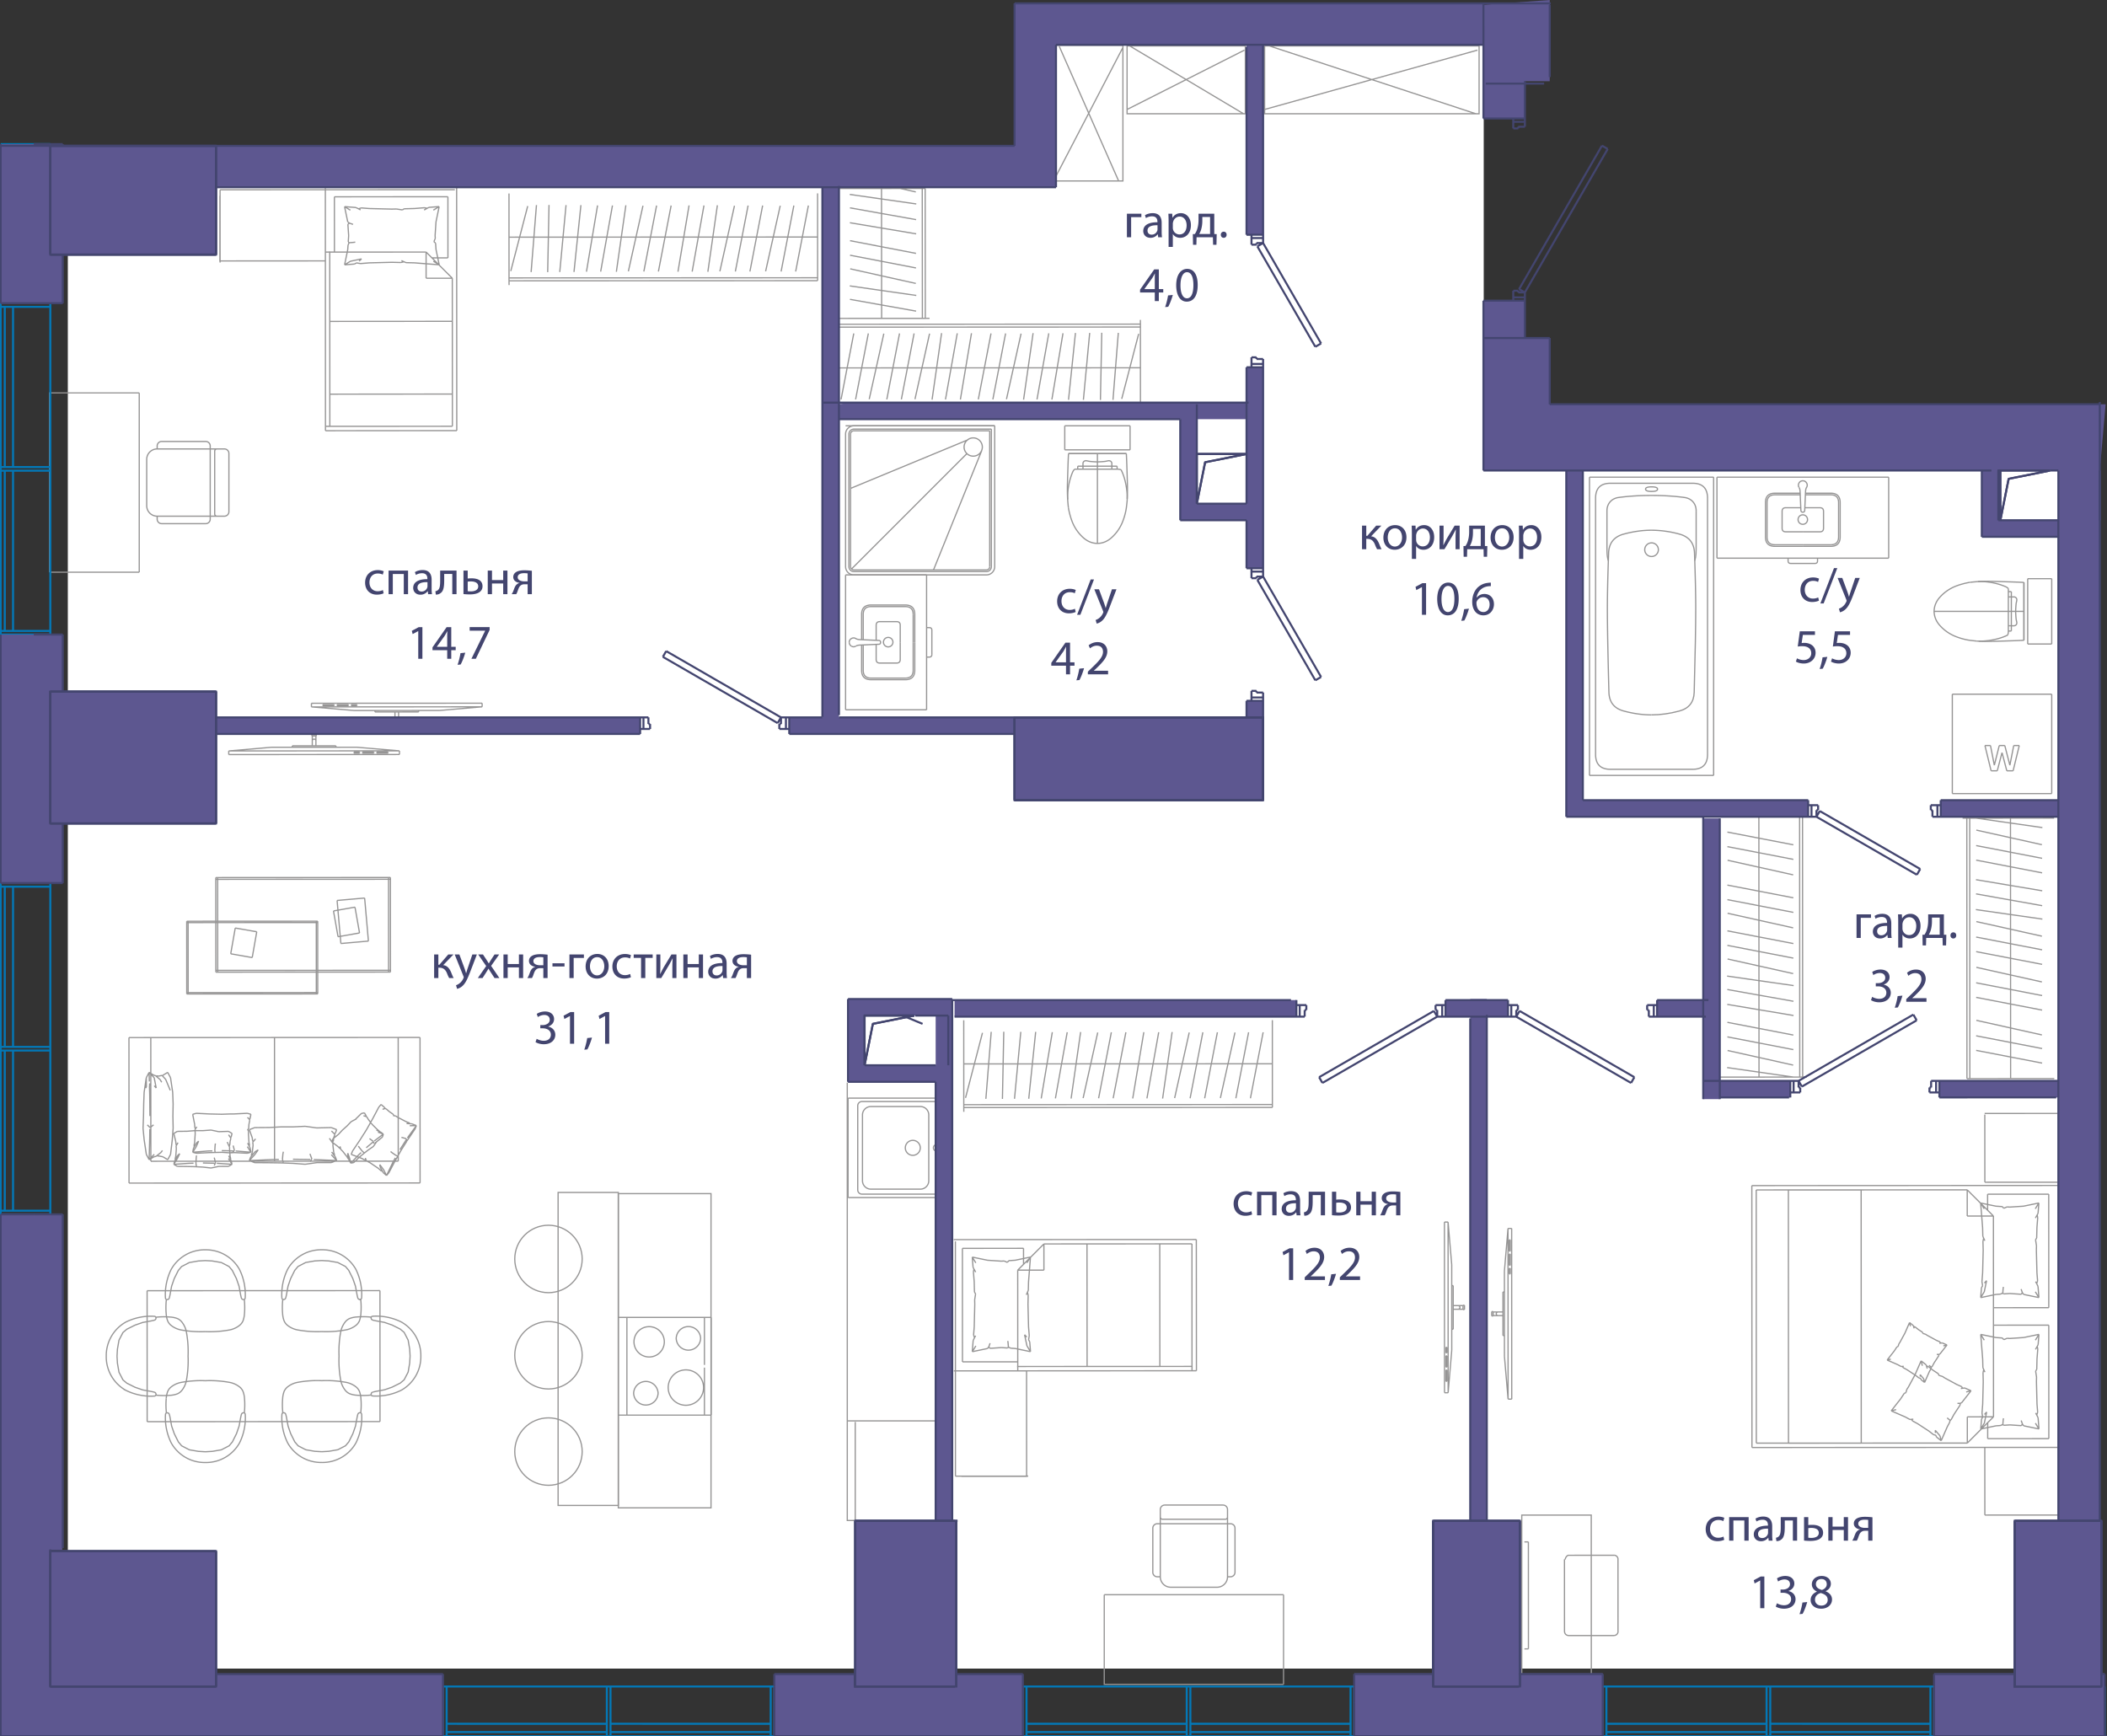
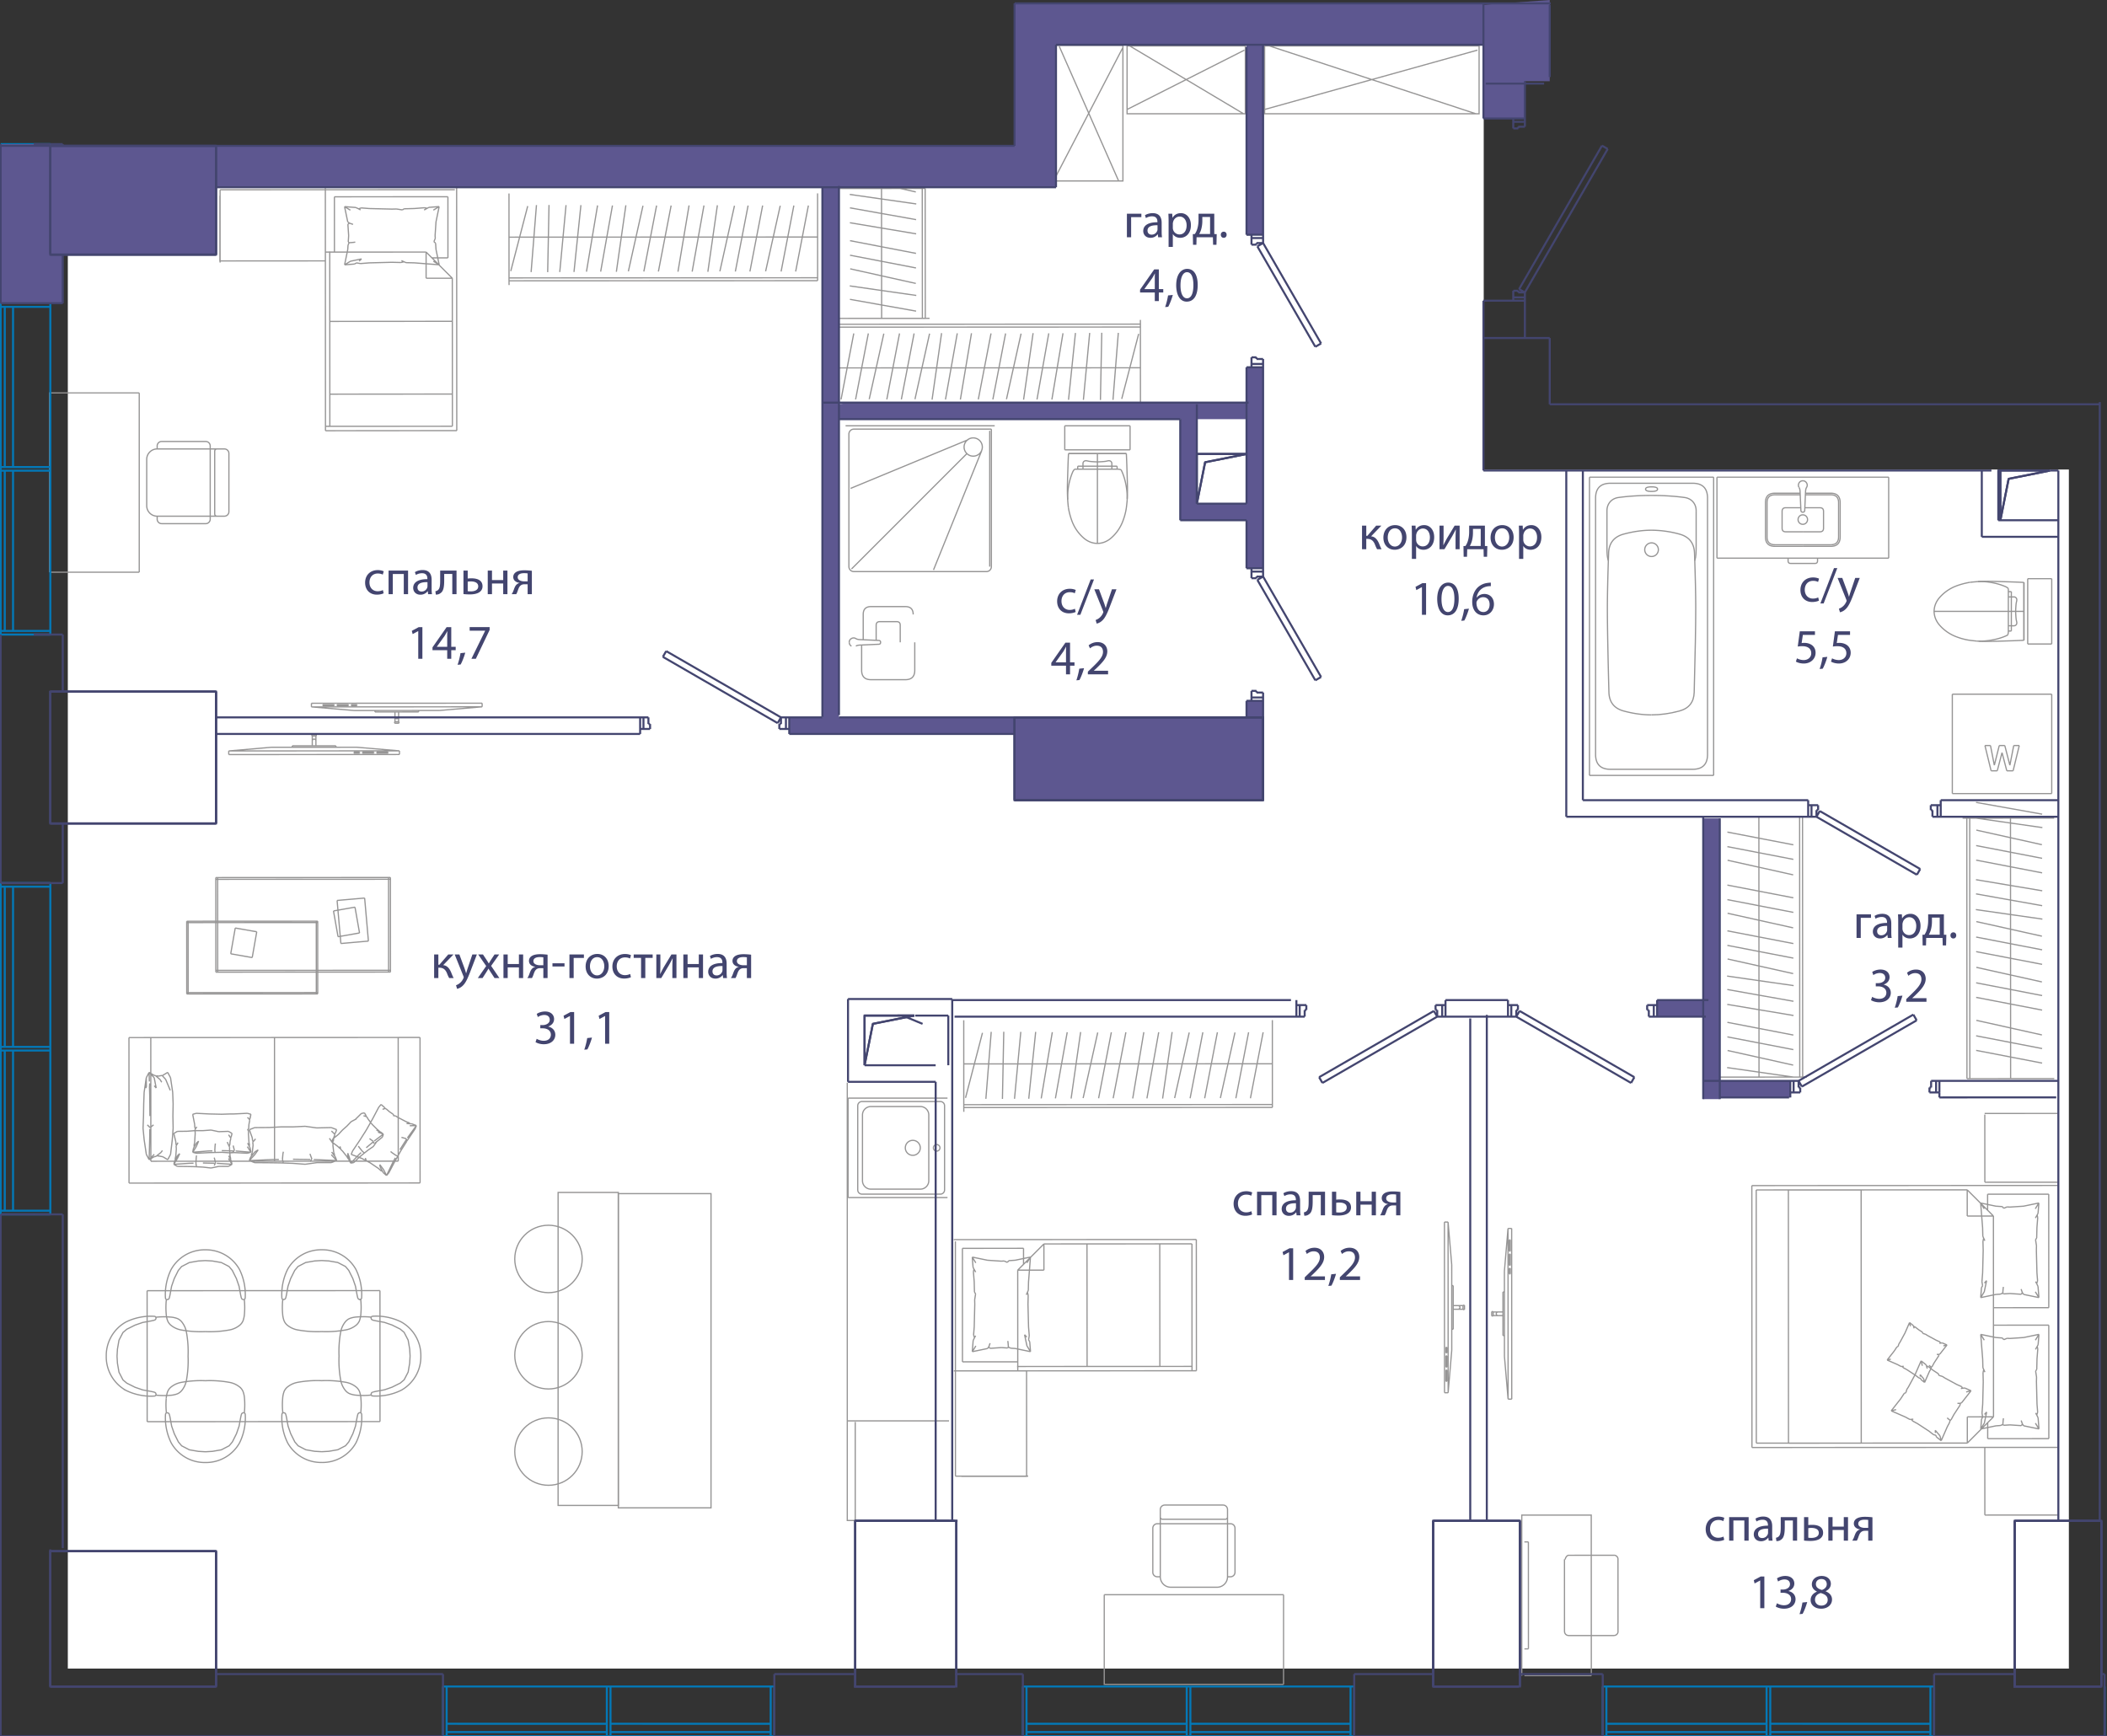
<svg xmlns="http://www.w3.org/2000/svg" version="1.1" viewBox="0.048 0 259.259 213.655">
  <rect x="0.048" y="0" width="259.259" height="213.655" fill="#333333" stroke="none" />
  <path fill-rule="evenodd" clip-rule="evenodd" fill="#FFF" d="M182.615 5.332v52.444h72v147.556H8.393V22.665h120.889V4.888s52.888.888 53.333.444z" />
  <path fill="none" stroke="#969595" stroke-width=".15" stroke-miterlimit="10" d="M252.506 79.25v-4.018m-2.956 4.018h2.956m-2.956 0v-4.018m2.956-4.019v4.02m-2.956-4.02h2.956m-2.956 0v4.02m-6.028 3.664c.977.057 1.893.024 2.81-.005.918-.028 1.837-.052 2.754-.101m0-.001v-7.117m0 0c-.917-.049-1.836-.073-2.753-.101-.918-.029-1.834-.062-2.895 0m-.125 7.321c-.859-.086-1.05-.12-1.242-.158a7.605 7.605 0 0 1-1.32-.385m-.001 0a5.158 5.158 0 0 1-2.034-1.408m0 0c-.908-1.03-.908-2.392 0-3.421m0 0a5.158 5.158 0 0 1 2.035-1.408m-.001 0c.55-.21 1.12-.355 1.704-.457" />
  <path fill="none" stroke="#969595" stroke-width=".15" stroke-miterlimit="10" d="M242.454 71.656c.859-.086 1.093-.094 1.325-.092a7.88 7.88 0 0 1 1.137.092 7.828 7.828 0 0 1 1.858.514c.12.051.24.107.394.264m0 0v.374m0 0v.647m0 0v3.553m0 0v.646m0 0c0 .125 0 .25-.075.493m0 0c-.08.04-.16.077-.242.113-.635.28-1.32.45-2.011.551a8.28 8.28 0 0 1-1.527.082m4.224-1.239h-.37m.37-.646v.646m-.369-.646h.369m-.369.646v-.646m.369-4.2h-.37m.37.647v-.647m-.369.647h.369m-.369-.647v.647m.9 1.776c0-.161.01-.322.02-.483.014-.224.028-.45.077-.667.014-.064.031-.127.039-.193a.436.436 0 0 0-.03-.238.349.349 0 0 0-.338-.195h-.3m.001 3.553h.3a.349.349 0 0 0 .338-.195.436.436 0 0 0 .029-.238c-.008-.066-.025-.13-.04-.193-.048-.218-.062-.443-.076-.667-.01-.161-.02-.322-.02-.484m-.531 0v1.777m0-3.553v1.776m1.549-3.558v7.118m-4.61-3.559h-.051m3.607 0h-3.556m3.607 0h-.051m0 0h.05m-.799 0h.749m-10.016 0h.44m-.296 0h-.144m8.608 0h-8.463m8.809 0h.4m-9.059 0h8.659m-8.853 0h.194m-.145 0h-.049m7.667 0h-7.617m8.128 0h-.51m.839 0h-.33m1.053 0h-.723m1.609 0h.108m-1.925 0h1.817m-1.926 0h.109m1.398 0h-1.507m1.926 0h-.419m.527 0h-.108m.853 0H238.27m.001 0h-.201m0 0h5.253m0 0h5.565m0 0h.198m-3.526 0h-1.993m8.939 22.425V85.425m0 0v12.232m-12.232-12.232h12.232m0 0h-12.232m12.232 12.232V85.425m-12.232 12.232V85.425m0 0h12.232m0 12.232h-12.232m7.556-5.912h.682m-1.156 2.425.474-2.425m-1.1 0 .626 2.425m-1.307-2.425h.682m-1.288 2.425.606-2.425m-1.08 0 .474 2.425m-1.156-2.425h.682m.076 3.107-.758-3.107m1.516 3.107h-.758m1.345-2.236-.587 2.236m1.174 0-.587-2.236m1.364 2.236h-.777m1.535-3.107-.758 3.107M197.95 68.998c-.172-.55-.172-1-.172-2.154v-3.993m0 0c0-.863.568-1.513 1.423-1.63m0 .001c1.246-.17 2.6-.254 4.065-.254m0 0c1.464 0 2.82.085 4.064.254m0 0c.856.116 1.424.766 1.424 1.63" />
  <path fill="none" stroke="#969595" stroke-width=".15" stroke-miterlimit="10" d="M208.754 62.851v3.993c0 1.153 0 1.604-.171 2.154m-5.317 18.975c1.104 0 2.247-.16 3.428-.479m0 0c1.17-.316 1.776-1.08 1.818-2.29m0 0c.127-4.761.19-8.204.19-10.327" />
  <path fill="none" stroke="#969595" stroke-width=".15" stroke-miterlimit="10" d="M208.702 74.877c0-1.695-.05-3.965-.151-6.812m-.001 0c-.043-1.236-.662-2.016-1.856-2.339m0 0a13.114 13.114 0 0 0-3.428-.479m0 0c-1.104 0-2.247.16-3.428.48m0-.001c-1.194.323-1.813 1.103-1.857 2.339m0 0c-.1 2.847-.151 5.117-.151 6.812m0 0c0 2.123.063 5.566.19 10.327m0 0c.042 1.21.648 1.974 1.818 2.29m0 0c1.18.32 2.324.48 3.428.48m-.839-20.33a.839.839 0 1 1 1.678 0 .839.839 0 0 1-1.678 0zm-4.213 27.024c-1.223 0-1.835-.612-1.835-1.835m0 0V61.305m0 0c0-1.223.612-1.835 1.835-1.835m0 0h10.104m0 0c1.223 0 1.835.612 1.835 1.835m0 0v31.528m0 0c0 1.223-.612 1.835-1.835 1.835m0 0h-10.104m12.69.751h-15.276m15.276-36.699v36.699M195.628 58.72h15.276m-15.276 36.699v-36.7m6.902 1.474c0 .187.245.281.736.281m0 0c.491 0 .737-.094.737-.281m0 0c0-.188-.246-.282-.737-.282m0 0c-.491 0-.737.094-.737.282m6.959-1.473h-6.222m0 0h-6.222m9.636 0h-1.338m-5.49 0h1.337m-5.561 0h.211m.001 0h14.853m0 0h.21m.001 0h-15.276m26.25 8.51h3.43m0 0c.777 0 1.165-.388 1.165-1.165m0 0V61.86m0-.001c0-.777-.388-1.166-1.165-1.166m0 0h-3.103m-.327 6.344h3.43" />
  <path fill="none" stroke="#969595" stroke-width=".15" stroke-miterlimit="10" d="M225.308 67.037c.648 0 .971-.324.971-.972m.001 0V61.86m0-.001c0-.648-.324-.971-.972-.971m0 0h-3.111m-.319 4.555h2.102m0 0c.298 0 .447-.149.447-.447m0 0v-2.068m0 0c0-.298-.15-.447-.447-.447m0 0h-1.853m-.249 4.749h-3.43m0 0c-.777 0-1.166-.388-1.166-1.165m0 0V61.86m0-.001c0-.777.389-1.166 1.166-1.166m0 0h3.103m-.134-.708c.074.121.115.287.124.497m0 0 .101 2.309m0-.001c0 .158.079.236.236.236m0 0c.157 0 .236-.078.236-.235m0-.001.1-2.308m0 0c.01-.21.05-.376.124-.497m0 0a.505.505 0 0 0 .01-.543m-.001 0a.505.505 0 0 0-.47-.274" />
  <path fill="none" stroke="#969595" stroke-width=".15" stroke-miterlimit="10" d="M221.878 59.168a.505.505 0 0 0-.47.274m.001 0a.505.505 0 0 0 .008.543m.461 7.052h-3.43m0 0c-.648 0-.971-.324-.971-.972m0 0V61.86m0-.001c0-.648.323-.971.97-.971m.001 0h3.111m-.264 3.074a.583.583 0 1 1 1.165 0 .583.583 0 0 1-1.165 0zm.583 1.481h-2.102m0 0c-.298 0-.447-.149-.447-.447m0 0v-2.068m0 0c0-.298.149-.447.447-.447m0 0h1.853m2.061 6.534c0 .213-.106.32-.319.32m0-.001h-2.986m0 0c-.213 0-.32-.106-.32-.319m.001 0v-.328m0 0h3.624m0 0v.328m8.753-.328V58.72m-21.13 9.967h21.13m-21.13-9.967v9.967m21.13-9.967h-21.13M139.1 52.4h-4.019m4.019 2.956V52.4m0 2.956h-4.019m-4.018-2.956h4.018m-4.018 2.956V52.4m0 2.956h4.018m3.666 6.027c.057-.976.023-1.893-.005-2.81-.029-.918-.053-1.836-.102-2.753m0 0h-7.117m0 0c-.05.917-.073 1.835-.102 2.753-.028.917-.062 1.834 0 2.894m7.321.125c-.086.859-.12 1.051-.158 1.242a7.605 7.605 0 0 1-.385 1.32m.001.001a5.158 5.158 0 0 1-1.409 2.034m0 .001c-1.029.908-2.392.908-3.42 0m-.001 0a5.158 5.158 0 0 1-1.408-2.035m0 0a9.118 9.118 0 0 1-.456-1.704" />
  <path fill="none" stroke="#969595" stroke-width=".15" stroke-miterlimit="10" d="M131.506 62.45c-.087-.858-.094-1.091-.092-1.324a7.77 7.77 0 0 1 .092-1.137 7.828 7.828 0 0 1 .513-1.858 1.09 1.09 0 0 1 .265-.394m0 0h.374m0 0h.647m0 0h3.552m0 0h.647m0 0c.124 0 .249 0 .492.075m0 0c.04.08.077.16.113.242.28.636.451 1.32.551 2.011.067.459.102.92.082 1.527m-1.238-4.223v.368m-.647-.368h.647m-.647.368v-.368m.647.368h-.647m-4.199-.368v.368m.647-.368h-.647m.647.368v-.368m-.647.368h.647m1.775-.9c-.16 0-.322-.01-.483-.02-.224-.014-.45-.028-.667-.076-.064-.015-.127-.032-.193-.04a.436.436 0 0 0-.238.03.349.349 0 0 0-.194.338v.3m3.552 0v-.3a.349.349 0 0 0-.195-.338.436.436 0 0 0-.238-.03c-.066.008-.13.025-.193.04-.217.048-.443.062-.667.076-.161.01-.322.02-.483.02m-.001.532h1.777m-3.552 0h1.776m-3.558-1.549h7.117m-3.559 4.61v.05m0-3.607v3.557m0-3.607v.05m0 0v-.05m0 .799v-.749m0 10.017v-.44m0 .294v.146m0-8.608v8.462m0-8.809v-.4m0 9.059v-8.659m0 8.853v-.194m0 .145v.049m0-7.668v7.619m0-8.129v.51m0-.838v.329m0-1.053v.724m0-1.609v-.11m0 1.927v-1.817m0 1.925v-.108m0-1.4v1.508m0-1.925v.418m0-.527v.109m0-.853v10.814m0 0v.201m0 0v-5.253m0 0v-5.565m0 0v-.197m0 3.526v1.992m-14.241-5.874-5.928 14.672m4.256-16.022-14.462 5.99m14.299-4.267-14.18 14.18M122.442 52.4h-1.1m0 0h-.324m0 0h.324m0 0h1.1m-.259 0h-6.56m.001 0h-.734m7.293 0h-6.56m.001 0h-1.164m7.723 0h.259m0 0h-.259m-7.788 0h.56m-.001 0h-.559m2.928 0h-2.245m-.412 0h2.657m-5.314 0h2.657m-.413 0h-2.244m3.069 0h-.825m.413 0h2.652m-5.304 0h2.652m6.999 0h.777m0 0h-.777m-1.1 0h.324m0 0h-.324m0 0h-13.04m0 0h-.324m0 0h.324m0 0h13.04m-15.694 0h-.777m17.571 0h-16.794m17.571 0h-.777m-17.571 0h18.348m-18.348 0h18.348m-18.348 0h18.348m-3.766 2.643a1.123 1.123 0 1 1 2.245 0 1.123 1.123 0 0 1-2.245 0zm-14.174 14.685c0 .338.274.611.612.611m16.309.001h-16.31m16.31 0a.612.612 0 0 0 .611-.612m0-16.921v16.92m-16.92-16.92h16.92m-16.92 0a.612.612 0 0 0-.612.612m0 16.309v-16.31m17.328-.407v16.717" />
-   <path fill="none" stroke="#969595" stroke-width=".15" stroke-miterlimit="10" d="M121.423 70.136a.408.408 0 0 0 .407-.408m-.407.408h-16.31m-.407-.408c0 .225.183.408.408.408m-.408-.408v-16.31m.408-.407a.408.408 0 0 0-.408.408m.408-.408h16.716m-16.716-.611a1.02 1.02 0 0 0-1.02 1.019m0 16.309c0 .563.457 1.02 1.02 1.02m16.309-.001a1.02 1.02 0 0 0 1.019-1.02m-18.348.001v-16.31m17.329 17.329h-16.31M122.442 52.4v17.328M105.114 52.4h17.328m-9.836 26.646v-3.43m0 0c0-.777-.389-1.165-1.165-1.165m-.001-.001h-4.206m0 0c-.777 0-1.165.39-1.165 1.166m0 0v3.103m6.343.327v-3.43" />
  <path fill="none" stroke="#969595" stroke-width=".15" stroke-miterlimit="10" d="M112.412 75.616c0-.647-.324-.97-.971-.97m-.001-.001h-4.206m0 0c-.648 0-.971.324-.971.971m0 0v3.112m4.555.318v-2.102m0 0c0-.298-.149-.446-.447-.446m0 0h-2.068m0 0c-.298 0-.447.148-.447.446m0 0v1.853m4.75.249v3.43m0 .001c0 .777-.389 1.165-1.165 1.165m-.001 0h-4.206m0 0c-.777 0-1.165-.388-1.165-1.165m0 0v-3.103m-.709.133c.121-.074.287-.115.497-.124m0 0 2.309-.101m0 0c.157 0 .235-.079.235-.236m0 0c0-.157-.078-.235-.235-.235m0-.001-2.309-.1m0 0c-.21-.01-.376-.05-.496-.124m-.001 0a.505.505 0 0 0-.543-.009m0 0a.505.505 0 0 0-.274.47" />
  <path fill="none" stroke="#969595" stroke-width=".15" stroke-miterlimit="10" d="M104.543 79.046c0 .21.091.367.274.47" />
-   <path fill="none" stroke="#969595" stroke-width=".15" stroke-miterlimit="10" d="M104.817 79.516c.183.103.364.1.544-.009m7.051-.461v3.43m0 .001c0 .647-.324.97-.971.97m-.001.001h-4.206m0 0c-.648 0-.971-.324-.971-.971m0 0v-3.112m2.492-.319a.583.583 0 1 1 1.165 0 .583.583 0 0 1-1.165 0zm2.063 0v2.102m0 0c0 .298-.149.447-.447.447m0 0h-2.068m0 0c-.298 0-.447-.149-.447-.447m0 0v-1.852m6.534-2.062c.213 0 .32.107.32.32m0-.001v2.986m0 .001c0 .212-.107.319-.32.319m0 0h-.328m0 0v-3.625m0 0h.328m-.328-6.487h-9.968m9.968 16.599V70.747m-9.968 16.599h9.968m-9.968-16.599v16.599m-16.54 86.796v-12.026m0 0H77.186m0 0v12.026m0 0h10.368m-.829-12.026H76.15m10.575 0v5.847m0 .332v5.847m0 0H76.15m4.873-2.706a1.504 1.504 0 0 1-3.007 0 1.505 1.505 0 0 1 3.007 0m5.598-.684a2.177 2.177 0 1 1-4.354 0 2.177 2.177 0 0 1 4.354 0m-4.831-5.63a1.865 1.865 0 1 1-3.732 0 1.865 1.865 0 1 1 3.732 0m4.468-.425a1.504 1.504 0 0 1-3.006 0 1.504 1.504 0 0 1 3.006 0m-3.888 9.445h-6.22m0-12.026h6.22" />
  <path fill="none" stroke="#969595" stroke-width=".15" stroke-miterlimit="10" d="M76.129 146.888h11.407v38.666H76.13zm28.27-11.755h12.235m0 0H104.4m12.234 0H104.4m-.001 0h12.235m-12.235 12.236h12.235m0-12.236H104.4m-.001 0v12.236m8.888-6.118a.921.921 0 1 0-1.843 0 .921.921 0 0 0 1.843 0zm2.419 0a.403.403 0 1 0-.807 0 .403.403 0 0 0 .807 0zm.05 5.698h-9.647m10.165-.518a.518.518 0 0 1-.518.518m.518-10.877v10.359m-.518-10.877c.286 0 .518.231.518.518m-10.165-.518h9.647m-10.166.518c0-.287.233-.518.519-.518m-.519 10.877v-10.36m.519 10.878a.518.518 0 0 1-.518-.518m7.704-.097h-6.086m7.122-1.036c0 .572-.463 1.036-1.036 1.036m1.036-9.129v8.093m-1.036-9.129c.573 0 1.036.463 1.036 1.036m-7.121-1.036h6.085m-7.122 1.036c0-.573.464-1.036 1.036-1.036m-1.036 9.129v-8.093m1.037 9.129a1.036 1.036 0 0 1-1.037-1.036" />
  <path fill="none" stroke="#969595" stroke-width=".15" stroke-miterlimit="10" d="M104.303 133.234v53.876h12.522m-12.522-12.261h12.522m-11.543.131v12.326M68.721 146.74h7.408v38.518H68.72z" />
  <circle fill="none" stroke="#969595" stroke-width=".15" stroke-miterlimit="10" cx="67.536" cy="154.925" r="4.148" />
  <circle fill="none" stroke="#969595" stroke-width=".15" stroke-miterlimit="10" cx="67.536" cy="166.776" r="4.148" />
  <circle fill="none" stroke="#969595" stroke-width=".15" stroke-miterlimit="10" cx="67.536" cy="178.628" r="4.148" />
  <path fill="none" stroke="#969595" stroke-width=".15" stroke-miterlimit="10" d="M20.509 173.888a.435.435 0 0 0 .016-.01m-.016.01a.488.488 0 0 0-.02.012m0 0a.111.111 0 0 0-.027.024m0 0a.233.233 0 0 0-.041.085m-.001 0a.47.47 0 0 0-.012.107m0 0a6.964 6.964 0 0 0 .707 3.445m0 0a4.726 4.726 0 0 0 4.205 2.414m0 0h.001m0 0a4.726 4.726 0 0 0 4.203-2.417m0 0a6.964 6.964 0 0 0 .704-3.447m0 0a.474.474 0 0 0-.013-.106m0 0a.234.234 0 0 0-.041-.086m0 .001a.113.113 0 0 0-.027-.024m0 0a.506.506 0 0 0-.02-.012m-.016-.01a.46.46 0 0 0 .016.01m-.016-.01c.065-.59.072-1.186.022-1.777m0 0a3.042 3.042 0 0 0-.18-.864m0 0a1.437 1.437 0 0 0-.434-.565m.001 0a2.809 2.809 0 0 0-1.196-.549m0 .001c-.991-.184-2-.255-3.007-.212m0 0h-.001m0 0a13.364 13.364 0 0 0-3.007.214m0 0a2.81 2.81 0 0 0-1.195.55m0-.001c-.19.15-.339.344-.434.566m0 0c-.1.277-.16.569-.178.864" />
  <path fill="none" stroke="#969595" stroke-width=".15" stroke-miterlimit="10" d="M20.502 172.1a9.223 9.223 0 0 0 .023 1.778m.373.206.079.363.19 1.043.326.942.506 1.012.403.477.949.49 1.099.19.87.05m4.419-4.571-.08.364-.189 1.043-.325.942-.505 1.012-.403.477-.948.492-1.099.19-.87.052m4.419-4.572.044-.105.078-.082.12-.043.078.002.052.022m-9.213.21-.045-.105-.078-.083-.12-.042-.078.002-.052.022m14.309.004a.435.435 0 0 0 .016-.01m-.016.01a.507.507 0 0 0-.02.012m0 0a.115.115 0 0 0-.027.023m0 0a.234.234 0 0 0-.04.086m-.001 0a.474.474 0 0 0-.012.106m0 .001a6.963 6.963 0 0 0 .707 3.445m-.001 0a4.726 4.726 0 0 0 4.205 2.414m0 .001h.002m0 0a4.726 4.726 0 0 0 4.202-2.418m0 0a6.963 6.963 0 0 0 .704-3.447m0 0a.48.48 0 0 0-.012-.107m-.001 0a.236.236 0 0 0-.04-.085m0 0a.112.112 0 0 0-.028-.023m0 0a.487.487 0 0 0-.02-.012m-.015-.01.016.01m-.016-.01c.064-.59.071-1.186.02-1.777m.001-.001a3.05 3.05 0 0 0-.18-.864m.001 0a1.44 1.44 0 0 0-.435-.565m0 0a2.81 2.81 0 0 0-1.195-.548m.001 0c-.992-.184-2-.254-3.008-.211m0 0h-.001m-.001 0a13.364 13.364 0 0 0-3.006.214m0 0a2.807 2.807 0 0 0-1.194.55m0-.001c-.19.15-.34.344-.434.565m0 0a3.05 3.05 0 0 0-.179.865m0 0a9.223 9.223 0 0 0 .023 1.777m.373.206.08.363.19 1.043.325.942.506 1.012.404.476.948.491 1.1.19.869.05m4.419-4.571-.079.364-.19 1.042-.325.943-.504 1.012-.403.477-.948.491-1.1.191-.869.051m4.418-4.571.045-.105.077-.082.12-.043.078.002.052.022m-9.213.21-.045-.105-.077-.083-.12-.042-.079.002-.052.022m9.597-13.99a.403.403 0 0 0-.016.01m.016-.01a.51.51 0 0 0 .02-.012m-.001 0a.109.109 0 0 0 .027-.024m0 0a.235.235 0 0 0 .042-.085m0 0a.48.48 0 0 0 .012-.106m0 0a6.964 6.964 0 0 0-.707-3.446m0 0a4.726 4.726 0 0 0-4.204-2.414m0 0h-.002m0 0a4.726 4.726 0 0 0-4.202 2.417m0 0a6.964 6.964 0 0 0-.704 3.447m0 0c0 .036.004.071.012.107m0 0c.008.03.022.06.041.085m0-.001c.008.01.017.018.027.024m0 0a.68.68 0 0 0 .02.012m.016.01a.42.42 0 0 0-.016-.01m.016.01a9.208 9.208 0 0 0-.021 1.777m0 0c.017.296.078.587.179.864m0 0c.095.222.244.416.434.565m0 0c.35.275.76.463 1.195.549m0-.001c.991.184 2 .255 3.007.212m0 0h.002m0 0c1.007.043 2.016-.03 3.007-.214m0 0a2.81 2.81 0 0 0 1.194-.55m0 .001c.19-.15.34-.344.434-.565m0 0a3.05 3.05 0 0 0 .178-.865" />
  <path fill="none" stroke="#969595" stroke-width=".15" stroke-miterlimit="10" d="M44.453 161.67a9.215 9.215 0 0 0-.022-1.778m-.373-.206-.08-.363-.19-1.043-.326-.942-.505-1.012-.404-.476-.948-.491-1.1-.19-.869-.05m-4.419 4.571.079-.364.19-1.043.324-.942.505-1.012.403-.477.948-.492 1.1-.19.869-.052m-4.418 4.572-.045.105-.077.082-.12.043-.078-.002-.053-.022m9.214-.21.045.105.077.083.12.042.078-.002.053-.022m-14.31-.004a.541.541 0 0 0-.016.01m.016-.01a.392.392 0 0 0 .02-.012m0 0a.108.108 0 0 0 .027-.023m0 0a.235.235 0 0 0 .041-.085m.001 0a.481.481 0 0 0 .012-.107m0-.001a6.964 6.964 0 0 0-.707-3.445m0 0a4.726 4.726 0 0 0-4.205-2.414m0-.001h-.001m0 0a4.726 4.726 0 0 0-4.203 2.418m0 0a6.964 6.964 0 0 0-.704 3.447m0 0c0 .036.005.072.013.107m0 0c.008.03.022.06.041.085m0 0a.118.118 0 0 0 .027.023m0 0a.506.506 0 0 0 .02.012m.016.01-.016-.01m.016.01a9.215 9.215 0 0 0-.021 1.777m0 .001c.017.295.077.586.179.864m0 0c.095.221.244.416.434.564m-.001 0c.35.275.76.463 1.196.549m0 0c.991.183 2 .254 3.007.211m0 0h.001m0 0a13.35 13.35 0 0 0 3.007-.214m0 0a2.81 2.81 0 0 0 1.195-.55m0 .001c.19-.15.339-.344.434-.565m0 0c.1-.278.16-.57.178-.865" />
  <path fill="none" stroke="#969595" stroke-width=".15" stroke-miterlimit="10" d="M30.128 161.675a9.215 9.215 0 0 0-.023-1.777m-.373-.206-.079-.363-.19-1.043-.326-.942-.506-1.012-.403-.476-.948-.491-1.1-.19-.87-.05m-4.418 4.571.078-.364.19-1.042.325-.942.505-1.013.403-.477.948-.491 1.099-.191.87-.051m-4.418 4.571-.045.105-.078.082-.12.043-.078-.002-.052-.022m9.213-.21.045.105.078.083.12.042.078-.002.052-.022m-10.895 2.183.01.016m-.01-.016a.496.496 0 0 0-.012-.02m0 .001a.11.11 0 0 0-.023-.027m0 0a.236.236 0 0 0-.085-.042m0 0a.481.481 0 0 0-.107-.012m0 0a6.964 6.964 0 0 0-3.446.707m0 0a4.726 4.726 0 0 0-2.414 4.205m0 0v.001m0 0a4.726 4.726 0 0 0 2.418 4.202m-.001 0a6.964 6.964 0 0 0 3.447.705m0-.001a.475.475 0 0 0 .107-.012m0 0a.236.236 0 0 0 .085-.041m0 0a.117.117 0 0 0 .024-.027m0 0a.673.673 0 0 0 .012-.02m.01-.016a.451.451 0 0 0-.01.016m.01-.016c.59.064 1.185.071 1.777.021m0 0c.295-.017.586-.078.864-.179m0 0c.222-.095.416-.244.565-.434m-.001 0c.276-.35.464-.76.55-1.195m0 0c.183-.991.254-2 .21-3.007m0 0v-.002m0 0a13.365 13.365 0 0 0-.213-3.007m0 0a2.81 2.81 0 0 0-.55-1.194m0 0a1.44 1.44 0 0 0-.565-.434m0 0a3.044 3.044 0 0 0-.864-.178m0 0a9.208 9.208 0 0 0-1.777.022m-.207.373-.363.08-1.043.19-.941.326-1.013.505-.476.404-.49.948-.19 1.1-.051.869m4.571 4.419-.363-.079-1.043-.19-.942-.324-1.013-.505-.477-.403-.491-.948-.19-1.1-.052-.869m4.571 4.418.106.045.082.078.042.119-.002.079-.022.052m-.21-9.214.106-.044.082-.078.042-.12-.002-.078-.022-.052m26.525 9.591a.382.382 0 0 0-.01-.016m.01.016a.656.656 0 0 0 .012.02m0-.001a.11.11 0 0 0 .024.027m-.001 0c.026.02.055.034.086.042m0 0c.035.008.07.012.106.012m0 0a6.964 6.964 0 0 0 3.446-.707m0 0a4.725 4.725 0 0 0 2.414-4.204m0 0v-.002m0 0a4.725 4.725 0 0 0-2.417-4.202m0 0a6.964 6.964 0 0 0-3.447-.705m0 .001a.474.474 0 0 0-.107.012m0 0a.236.236 0 0 0-.085.041m0 0a.114.114 0 0 0-.023.027m0 0a1.054 1.054 0 0 0-.012.02m-.011.016a.337.337 0 0 0 .01-.016m-.01.016a9.207 9.207 0 0 0-1.776-.021m0 0a3.042 3.042 0 0 0-.864.179m0 0a1.439 1.439 0 0 0-.565.434m0 0a2.81 2.81 0 0 0-.549 1.195m0 0c-.183.991-.254 2-.211 3.007m0 0v.002m0 0c-.043 1.007.03 2.016.214 3.007m0 0c.086.436.274.845.55 1.194m-.001 0c.15.19.344.34.566.434m0 0c.277.101.569.161.864.178m0 0c.591.05 1.187.042 1.777-.022m.206-.373.363-.08 1.043-.19.942-.326 1.012-.505.476-.404.491-.948.19-1.1.05-.869m-4.57-4.419.363.079 1.043.19.942.324 1.012.505.477.403.492.948.19 1.1.051.869m-4.57-4.418-.106-.045-.082-.077-.043-.12.002-.078.022-.053" />
  <path fill="none" stroke="#969595" stroke-width=".15" stroke-miterlimit="10" d="m45.941 171.3-.105.044-.083.078-.042.12.002.078.022.053M46.8 158.82l.006 16.117m-28.657-16.104 28.65-.012M18.156 174.95l-.007-16.117m28.657 16.104-28.65.012m28.65-.012-28.65.012m0 .001-.007-16.117m0 0 28.65-.012m.001-.001.006 16.117m4.924-47.27-35.814.016m0 0 .008 17.906m0 .001 35.813-.016m0 0-.007-17.907m-2.686.001.006 15.221m-30.448-15.208.007 15.221m30.441-.013-30.441.013m15.214-15.227.006 15.22m13.108-6.982.42.367m-.706-.026.286-.34m1.811 1.426.204.138m-.998-.678.454.308m-2.511.577.754-1.431m-1.504 2.762.75-1.331m3.055-.207 1.07.558m.695.262.567.214m0 0-.818.022m-.444-.498.415.156m.847.32-1.109 1.525m-5.249 2.709-.402-.21m0 .001-1.262-.476m0 0 .165-.413m.903-1.342-.903 1.342m4.183 3.012-.406-.354m.037-.377.368.73m-.651-.567-.366-.319m0 0-.998-.678m3.1-.611-.267.477m0 0-.818 1.699m2.411-4.379-.76 1.193m-.954.392-.197-.16m.197.16.492.337m-1.557 1.726-.468-.616m-1.179-.218-.43-.224m2.04 1.435-.354-.632m0 0-.02-.06m-.057-.301.077.361m.247.441-.14-.023m-1.955-1.59.053.186m.109.182-.11-.182m-.191-3.224.108-.141m-.641.983.533-.842m.058-.076.014-.038m0 0 .212-.334m5.57-.718-.65-.036m-1.65-.988.331.065m-1.211-.902.417.363m-.574-.377-.264.092m.264-.092.157.014m-.092-.009-.087-.148m3.762 2.645.164-.413m-.806-.227-.041-.093m.683.733-.904 1.342m-.142.223-.675 1.067m.817-1.29-.133.174m-.068-.319.084.23m-2.489 4.308.285-.341m0 0 .754-1.431m.37-.656.38-.675m-.438.778-.312.553m1.425-2.398.025-.137m-1.139 1.904.059-.025m-.221-.029.162.054m.001.078.027-.09m-4.062.501.175.02m3.406-5.474-.099-.184m1.037 2.854.57.16m-3.078-4.209.42.367m-.706-.026.286-.34m1.811 1.426.204.138m-.998-.678.454.308m-2.511.577.754-1.431m-1.504 2.762.75-1.331m3.055-.207 1.07.558m.695.262.567.214m0 0-.818.022m-.444-.498.415.156m.847.32-1.109 1.525m-5.249 2.709-.402-.21m0 .001-1.262-.476m0 0 .165-.413m.903-1.342-.903 1.342m4.183 3.012-.406-.354m.037-.377.368.73m-.651-.567-.366-.319m0 0-.998-.678m3.1-.611-.267.477m0 0-.818 1.699m2.411-4.379-.76 1.193m-.954.392-.197-.16m.197.16.492.337m-1.557 1.726-.468-.616m-1.179-.218-.43-.224m2.04 1.435-.354-.632m0 0-.02-.06m-.057-.301.077.361m.247.441-.14-.023m-1.955-1.59.053.186m.109.182-.11-.182m-.191-3.224.108-.141m-.641.983.533-.842m.058-.076.014-.038m0 0 .212-.334m5.57-.718-.65-.036m-1.65-.988.331.065m-1.211-.902.417.363m-.574-.377-.264.092m.264-.092.157.014m-.092-.009-.087-.148m3.762 2.645.164-.413m-.806-.227-.041-.093m.683.733-.904 1.342m-.142.223-.675 1.067m.817-1.29-.133.174m-.068-.319.084.23m-2.489 4.308.285-.341m0 0 .754-1.431m.37-.656.38-.675m-.438.778-.312.553m1.425-2.398.025-.137m-1.139 1.904.059-.025m-.221-.029.162.054m.001.078.027-.09m-4.062.501.175.02m3.406-5.474-.099-.184m1.037 2.854.57.16m-31.968-7.492-.06 1.27m0 0 .08-.18m2.967 8.335-.347.659m.559-2.457.104-1.419m0 0-.028-1.496m-.076 2.915-.212 1.798m-1.492.195.545.105m0 0 .6.359m.343-10.086.266 1.799m0 0 .053 1.418m-.666-3.875.346.658m.32 3.217-.027 1.497m-.639-5.372-.6.36m-.093.017.439.48m-1.948 6.113-.008.958m0 0-.075 2.817m0 0 .627-.659m.409.216.108-.021m-1.144.464.6-.36m0 .001.251-.049m-.856-10.337.031 1.124m.596-.464-.627-.66m.05 1.806.028 1.012m0 0 .023 2.555m1.246-4.496-.572-.484m0 0-.174-.033m0 0-.6-.36m2.6 2.214-.565-1.357m-.439-.48-.452.087m.406.751-.204-.338m-.72-.217.246 1.269m0 0-.24-.28m-.556-.299-.027.456m.502 4.652-.427.34m1.342 3.05.171-.234m-.781.723.61-.489m.163-9.435.06-.054m-2.299 7.929.267 1.799m-.404-3.217.137 1.418m.266 1.799.348.658m-.693-5.372-.058 1.497m1.787 3.432-.066-.06m-.975-10.242-.346.66m-.317 3.217.052-1.419m-.077 2.915.025-1.496m.052-1.419.265-1.798m1.249-.242.242.046m-.242-.046-.046.044m-1.197 1.188-.066.28m.06-1.27.006.99m.465 5.149-.342-.34m-.123-4.809.013.1m-.019-1.09-.06 1.27m0 0 .08-.18m2.967 8.335-.347.659m.559-2.457.104-1.419m0 0-.028-1.496m-.076 2.915-.212 1.798m-1.492.195.545.105m0 0 .6.359m.343-10.086.266 1.799m0 0 .053 1.418m-.666-3.875.346.658m.32 3.217-.027 1.497m-.639-5.372-.6.36m-.093.017.439.48m-1.948 6.113-.008.958m0 0-.075 2.817m0 0 .627-.659m.409.216.108-.021m-1.144.464.6-.36m0 .001.251-.049m-.856-10.337.031 1.124m.596-.464-.627-.66m.05 1.806.028 1.012m0 0 .023 2.555m1.246-4.496-.572-.484m0 0-.174-.033m0 0-.6-.36m2.6 2.214-.565-1.357m-.439-.48-.452.087m.406.751-.204-.338m-.72-.217.246 1.269m0 0-.24-.28m-.556-.299-.027.456m.502 4.652-.427.34m1.342 3.05.171-.234m-.781.723.61-.489m.163-9.435.06-.054m-2.299 7.929.267 1.799m-.404-3.217.137 1.418m.266 1.799.348.658m-.693-5.372-.058 1.497m1.787 3.432-.066-.06m-.975-10.242-.346.66m-.317 3.217.052-1.419m-.077 2.915.025-1.496m.052-1.419.265-1.798m1.249-.242.242.046m-.242-.046-.046.044m-1.197 1.188-.066.28m.06-1.27.006.99m.465 5.149-.342-.34m-.123-4.809.013.1m23.407 5.297-.149.413m-.51-.667.659.254m-.442 1.718-.02.184m-1.995-2.114 1.798-.042m.3 1.252-.047.411m-2.051-1.621-1.419-.199m-1.497.073 1.497-.073m3.413 2.314.105.904m.198.549.161.448m0 0-.658-.72m.299-.277.118.328m.241.669-2.816-.126m-7.271-3.927 1.799-.014m-2.058 1.604-.04-.339m.001 0-.36-.997m0 0 .658-.254m4.713-.089h-1.493m-1.421.075 1.421-.075m-3.877 4.147.144-.398m.515-.323-.659.72m.23-.638.13-.359m0 0 .103-.904m3.173 1.761-.819.012m0 0-2.817.129m7.493-.136-2.12-.03m-1.239-.664.054-.26m-.054.26-.056.647m-3.419-.538.432-.602m-.628-.579-.042-.364m0 0 .35-.405m-.627 2.273.54-.673m.407-.252-.407.252m-.401.5-.053-.068m10.353.186-.453-.6m.171-1.038-.45-.658m.68-.471-.147.409m.044-.515-.322-.316m.322.316.103.106m-.041-.042.104-.134m-2.307 3.65 1.8-.004m-.001 0 .658-.255m-.287-.615.046-.054m-3.633 1.126-1.497-.113m1.497.113 1.417-.198m-.593-.455-.232.344m-7.462-.143.66.254m1.798.012-1.799-.012m3.217.032-1.418-.02m1.418.02 1.497.053m-1.184-.113-.055-.082m-.056-.327.056.327m-3.736-2.612.085.13m9.722.105.132-.167m-2.875 1.569.232.63m3.049-3.608-.149.413m-.51-.667.659.254m-.442 1.718-.02.184m-1.995-2.114 1.798-.042m.3 1.252-.047.411m-2.051-1.621-1.419-.199m-1.497.073 1.497-.073m3.413 2.314.105.904m.198.549.161.448m0 0-.658-.72m.299-.277.118.328m.241.669-2.816-.126m-7.271-3.927 1.799-.014m-2.058 1.604-.04-.339m.001 0-.36-.997m0 0 .658-.254m4.713-.089h-1.493m-1.421.075 1.421-.075m-3.877 4.147.144-.398m.515-.323-.659.72m.23-.638.13-.359m0 0 .103-.904m3.173 1.761-.819.012m0 0-2.817.129m7.493-.136-2.12-.03m-1.239-.664.054-.26m-.054.26-.056.647m-3.419-.538.432-.602m-.628-.579-.042-.364m0 0 .35-.405m-.627 2.273.54-.673m.407-.252-.407.252m-.401.5-.053-.068m10.353.186-.453-.6m.171-1.038-.45-.658m.68-.471-.147.409m.044-.515-.322-.316m.322.316.103.106m-.041-.042.104-.134m-2.307 3.65 1.8-.004m-.001 0 .658-.255m-.287-.615.046-.054m-3.633 1.126-1.497-.113m1.497.113 1.417-.198m-.593-.455-.232.344m-7.462-.143.66.254m1.798.012-1.799-.012m3.217.032-1.418-.02m1.418.02 1.497.053m-1.184-.113-.055-.082m-.056-.327.056.327m-3.736-2.612.085.13m9.722.105.132-.167m-2.875 1.569.232.63m-9.821-3.145-.099.414m-.34-.667.44.254m-.294 1.717-.015.185m-1.33-2.115 1.2-.041m.199 1.251-.031.412m-1.368-1.622-.946-.199m-.997.072.997-.072m2.276 2.314.07.905m.132.549.108.448m0 0-.44-.72m.2-.277.079.327m.161.67-1.878-.127m-4.847-3.928 1.198-.014m-1.371 1.604-.027-.339m0 0-.24-.997m0 0 .44-.254m3.142-.089h-.996m-.948.075.948-.075m-2.584 4.147.095-.398m.343-.323-.438.72m.153-.638.086-.359m0 0 .07-.904m2.115 1.762-.546.012m0 0-1.878.128m4.995-.136-1.414-.03m-.826-.664.037-.26m-.037.26-.037.648m-2.28-.539.289-.602m-.419-.579-.028-.364m0 0 .233-.405m-.418 2.273.36-.673m.272-.252-.271.252m-.268.5-.035-.068m6.902.188-.302-.601m.115-1.038-.3-.657m.452-.471-.098.408m.03-.515-.215-.316m.215.316.068.107m-.027-.042.07-.134m-1.538 3.649 1.199-.004m0 0 .439-.254m-.192-.615.03-.055m-2.422 1.125-.997-.113m.997.113.946-.197m-.396-.455-.155.344m-4.974-.144.44.254m1.198.012-1.199-.012m2.145.033-.946-.02m.946.02.998.052m-.79-.112-.036-.082m-.038-.327.038.327m-2.491-2.613.057.13m6.481.107.088-.167m-1.917 1.568.155.63m2.032-3.608-.099.414m-.34-.667.44.254m-.294 1.717-.015.185m-1.33-2.115 1.2-.041m.199 1.251-.031.412m-1.368-1.622-.946-.199m-.997.072.997-.072m2.276 2.314.07.905m.132.549.108.448m0 0-.44-.72m.2-.277.079.327m.161.67-1.878-.127m-4.847-3.928 1.198-.014m-1.371 1.604-.027-.339m0 0-.24-.997m0 0 .44-.254m3.142-.089h-.996m-.948.075.948-.075m-2.584 4.147.095-.398m.343-.323-.438.72m.153-.638.086-.359m0 0 .07-.904m2.115 1.762-.546.012m0 0-1.878.128m4.995-.136-1.414-.03m-.826-.664.037-.26m-.037.26-.037.648m-2.28-.539.289-.602m-.419-.579-.028-.364m0 0 .233-.405m-.418 2.273.36-.673m.272-.252-.271.252m-.268.5-.035-.068m6.902.188-.302-.601m.115-1.038-.3-.657m.452-.471-.098.408m.03-.515-.215-.316m.215.316.068.107m-.027-.042.07-.134m-1.538 3.649 1.199-.004m0 0 .439-.254m-.192-.615.03-.055m-2.422 1.125-.997-.113m.997.113.946-.197m-.396-.455-.155.344m-4.974-.144.44.254m1.198.012-1.199-.012m2.145.033-.946-.02m.946.02.998.052m-.79-.112-.036-.082m-.038-.327.038.327m-2.491-2.613.057.13m6.481.107.088-.167m-1.917 1.568.155.63m4.349-5.967-.099.507M30.48 137l.44.121m-.294 2.109-.014.227m.069-1.111-.032.506m-1.784-1.772 1.616-.08m-2.145.083-.997.034m1.526-.037-.529.003m2.276 2.374.07 1.111m.132.674.108.55m0 .001-.44-.694m.2-.531.079.402m.161.823-1.878-.156m-5.021-2.871-.026-.417m0 0-.24-1.225m0 0 .44-.122m1.615.08-1.616-.08m-.436 4.794.095-.489m.343-.206-.439.695m.153-.785.086-.44m0-.001.07-1.11m2.115 2.164-.546.015m0 0-1.878.157m4.995-.166-1.414-.037m-.826-.625.037-.253m-.037.253-.037.605m-2.279-.472.288-.68m-.419-.961-.028-.446m-.184 2.293.36-.636m0-.001.042-.043m.229-.206-.271.25m-.255.451-.048-.111m.36-2.345-.132.174m-.1.174.1-.174m2.668-1.735.177.004m-1.173-.027.996.023m.132.003h.003m0 0 .396.009m3.475 4.125-.302-.578m0-1.727.114.293m.153-1.386-.098.502m.029-.633-.214-.216m.214.216.069.131m-.037-.07.079-.146m-.338 4.287.439-.122m-.211-.748.05-.075m-3.421.83.998.068m2.145.047-1.616-.08m0 0-.529.033m.55-.318-.154.233m-4.974.013.438.121m0 0 1.616-.08m.737-.019h.015m0 0 .775-.018m-.892.021-.635.015m2.789-.007-.265.04m.265-.04.13-.046m-2.182.035-.036-.034m-.038-.211.038.21m-.066.038.102-.003m-2.528-3.052.07.153m6.455.109.101-.176m-1.916 2.115.155.583m2.032-4.429-.099.507M30.48 137l.44.121m-.294 2.109-.014.227m.069-1.111-.032.506m-1.784-1.772 1.616-.08m-2.145.083-.997.034m1.526-.037-.529.003m2.276 2.374.07 1.111m.132.674.108.55m0 .001-.44-.694m.2-.531.079.402m.161.823-1.878-.156m-5.021-2.871-.026-.417m0 0-.24-1.225m0 0 .44-.122m1.615.08-1.616-.08m-.436 4.794.095-.489m.343-.206-.439.695m.153-.785.086-.44m0-.001.07-1.11m2.115 2.164-.546.015m0 0-1.878.157m4.995-.166-1.414-.037m-.826-.625.037-.253m-.037.253-.037.605m-2.279-.472.288-.68m-.419-.961-.028-.446m-.184 2.293.36-.636m0-.001.042-.043m.229-.206-.271.25m-.255.451-.048-.111m.36-2.345-.132.174m-.1.174.1-.174m2.668-1.735.177.004m-1.173-.027.996.023m.132.003h.003m0 0 .396.009m3.475 4.125-.302-.578m0-1.727.114.293m.153-1.386-.098.502m.029-.633-.214-.216m.214.216.069.131m-.037-.07.079-.146m-.338 4.287.439-.122m-.211-.748.05-.075m-3.421.83.998.068m2.145.047-1.616-.08m0 0-.529.033m.55-.318-.154.233m-4.974.013.438.121m0 0 1.616-.08m.737-.019h.015m0 0 .775-.018m-.892.021-.635.015m2.789-.007-.265.04m.265-.04.13-.046m-2.182.035-.036-.034m-.038-.211.038.21m-.066.038.102-.003m-2.528-3.052.07.153m6.455.109.101-.176m-1.916 2.115.155.583m16-4.603.197.333m-.572-.259.375-.074m.887 1.328.105.134m-.515-.657.234.3m-1.831-.298.745-.733m-.613.664-.645.342m-.518.543.518-.543m2.625.382.593.588m.41.311.335.255m0 0-.66-.246m-.085-.32.245.186m.5.38-1.13.85m-5.094-.256.7-.567m.15 1.717-.222-.22m0-.001-.745-.566m0 0 .117-.363m1.743-1.587-.559.496m-.484.524.484-.524m1.029 4.07-.19-.321m.022-.363.168.684m-.306-.516-.17-.29m-.001 0-.515-.656m2.265.157-.3.28m0 .001-.973 1.024m2.716-2.584-.81.685m-.843-.015-.13-.186m.13.186.349.434m-1.58.796-.2-.548m-.624-.23-.238-.236m0 0-.097-.371m1.137 1.748-.183-.612m.006-.299-.006.299m.134.449-.067-.032m3.982-3.312-.514-.237m-.804-.904.21.108m-.605-.853.195.33m-.299-.369-.29-.083m.29.083.103.04m-.044-.018-.04-.125m2.016 2.646.117-.363m-.485-.324-.015-.056m-.737 1.904-.623.426m1.743-1.587-.945.761m-.175.4.403-.583m-.426-.063.097.284m-2.848 2.411.374-.074m.644-.63-.644.63m1.189-1.084-.545.454m.545-.454.588-.465m-.484.347-.061-.028m-.194-.176.194.176m-2.969-.525.114.059m3.689-3.156-.048-.159m-.086 2.065.445.325m-1.07-3.494.197.333m-.572-.259.375-.074m.887 1.328.105.134m-.515-.657.234.3m-1.831-.298.745-.733m-.613.664-.645.342m-.518.543.518-.543m2.625.382.593.588m.41.311.335.255m0 0-.66-.246m-.085-.32.245.186m.5.38-1.13.85m-5.094-.256.7-.567m.15 1.717-.222-.22m0-.001-.745-.566m0 0 .117-.363m1.743-1.587-.559.496m-.484.524.484-.524m1.029 4.07-.19-.321m.022-.363.168.684m-.306-.516-.17-.29m-.001 0-.515-.656m2.265.157-.3.28m0 .001-.973 1.024m2.716-2.584-.81.685m-.843-.015-.13-.186m.13.186.349.434m-1.58.796-.2-.548m-.624-.23-.238-.236m0 0-.097-.371m1.137 1.748-.183-.612m.006-.299-.006.299m.134.449-.067-.032m3.982-3.312-.514-.237m-.804-.904.21.108m-.605-.853.195.33m-.299-.369-.29-.083m.29.083.103.04m-.044-.018-.04-.125m2.016 2.646.117-.363m-.485-.324-.015-.056m-.737 1.904-.623.426m1.743-1.587-.945.761m-.175.4.403-.583m-.426-.063.097.284m-2.848 2.411.374-.074m.644-.63-.644.63m1.189-1.084-.545.454m.545-.454.588-.465m-.484.347-.061-.028m-.194-.176.194.176m-2.969-.525.114.059m3.689-3.156-.048-.159m-.086 2.065.445.325M26.831 108.21v-.217m21.028.209v-.218m-21.258.009 21.488-.01m-21.258.227h-.23m21.258-.008h.23m-21.488-.209.005 11.639m0 0h.23m21.028-.009h.23m0 0v-.218m-.004-11.203v-.219m-21.259.227 21.028-.008m.235 11.203-.005-11.203m-21.258.008.005 11.204m0 0h-.23m21.258.209-21.028.009m21.028-.227h.23m-.235-11.203.005 11.203m-21.028.009 21.028-.01m-21.028.01v.218m21.028-.009v-.218m-24.669-5.871v-.168m15.77.161v-.168m-15.943.007 16.116-.007m-15.943.175h-.173m15.943-.007h.173m-16.116-.161.004 8.953m0 .001h.172m15.772-.007h.172m0 0v-.168m-.004-8.618v-.168m-15.943.175 15.77-.007m.177 8.618-.004-8.618m-15.943.007.003 8.618m0 0h-.172m15.944.161-15.772.006m15.772-.174h.172m-.177-8.618.004 8.618m-15.771.007 15.771-.007m-15.771.007v.167m15.772-.006v-.168m6.358-6.33-.005-.056m.057.051-3.388.299m0 0-.466-5.298m0-.001 3.39-.297m-.001 0 .466 5.298m-1.134-.996-.006-.034m.047.027-2.645.467m0 0-.561-3.174m0 0 2.645-.467m0 0 .561 3.174m-12.689-.15-.006.033m.047-.026-2.645-.465m0 0-.558 3.174m0 0 2.645.465m0 .001.558-3.175m4.37-22.705 5.372-.002m0 0v-.18m0 .001-5.372.002m0 0v.18m2.462-.181h.448m0 0v-1.21m0 .001h-.448m0 0v1.21m-.045-1.21h.537m0 0v-.179m0 0h-.537m0 0v.18m-10.233 2.287 21.005-.01m.001.001v-.448m0 0-5.252-.445m0 0-10.503.004m0 0-5.251.45m0 0v.448m19.605-.187h-1.4m0 0v-.112m0 0h1.4m0 0v.112m-1.75 0h-1.4m-.001.001v-.112m0-.001h1.4m0 0v.112m-1.75.001h-.7m0 0v-.112m0 0h.7m0 0v.112m-16.104-.262 21.005-.009M38.92 91.176a.224.224 0 0 0-.448 0m13.085-3.745-5.372.003m0 0v.179m0 0 5.372-.003m0 0v-.179m-2.462.181h-.448m0 0v1.208m.001 0h.447m0 0v-1.208m.045 1.208h-.537m0 0V89m0 0h.537m0 0v-.18m10.233-2.287-21.005.009m0 0v.447m0 .001 5.252.445m0 0 10.502-.005m0 0 5.251-.45m0 0v-.447m-19.605.187h1.4m.001 0v.111m0 0-1.4.001m-.001 0v-.112m1.751 0 1.4-.001m0 0v.112m0-.001-1.4.001m0 0v-.112m1.751 0h.7m0-.001v.112m0 0h-.7m0 0v-.111m16.103.261-21.005.01m10.279 1.226a.224.224 0 0 0 .448 0m136.069 76.142-.002-5.372m0 0h-.179m0 0 .002 5.372m0 0h.18m-.181-2.463v-.447m0 0h-1.209m0 0v.448m.001 0h1.208m-1.208.044v-.536m-.001 0h-.179m0 0v.537m.001-.001h.179m2.287 10.234-.009-21.006m0 0h-.448m0 .001-.445 5.251m0 0 .004 10.503m0 0 .45 5.251m0 0h.448m-.187-19.605v1.4m0 .001h-.112m0 0v-1.401m0 0h.112m0 1.751v1.4m.001 0h-.112m0 0v-1.4m-.001 0h.112m.001 1.75v.7m0 0h-.111m0 0v-.7m-.001 0h.112m-.262 16.104-.009-21.005m-1.226 10.279a.224.224 0 0 0 0 .448m-5.701-3.694.002 5.372m0 0h.18m-.001 0-.002-5.372m0 0h-.179m.181 2.462v.448m0 0h1.208m0 0v-.448m0 0h-1.209m1.209-.044v.536m0 0h.179m0 0v-.537m0 .001h-.18m-2.287-10.234.01 21.005m0 0h.447m0 0 .445-5.251m0 0-.004-10.503m0 0-.45-5.251m0 0h-.448m.188 19.605v-1.4m-.001-.001h.112m0 0v1.401m.001 0h-.112m-.001-1.751v-1.4m-.001 0h.112m0 0v1.4m.001 0h-.112m-.001-1.75v-.7m0 0h.112m0 0v.7m0 0h-.112m.262-16.104.009 21.005m1.227-10.279a.224.224 0 0 0 0-.448m-60.821-23.845-.005-.523m37.968-10.761.004 10.744m-37.972.017-.005-10.744m37.977 10.728-37.972.016m37.972-.375-37.972.017m37.97-5.031-37.972.017m18.383 4.226 1.565-8.119m-3.357 8.119 1.568-8.118m-3.473 8.096 1.797-8.071m-3.275 8.128 1.171-8.184m-3.102 8.163 1.452-8.14m-3.2 8.148 1.366-8.155m18.747 8.133 1.566-8.119m-3.358 8.119 1.568-8.118m-3.473 8.096 1.797-8.071m7.53 8.093 1.565-8.119m-3.357 8.119 1.568-8.118m-3.474 8.096 1.798-8.071m-8.905 8.128 1.171-8.184m-3.101 8.163 1.45-8.14m-3.198 8.148 1.366-8.155m-14.159 8.19.852-8.224m-2.604 8.229.773-8.232m-2.259 8.25.164-8.266m-2.201 8.255.657-8.242m-3.161 8.122 2.084-8.001m35.673 9.182-.004-10.745M62.687 35.08l-.006-.523m37.968-10.761.005 10.744m-37.973.017-.004-10.744m37.977 10.727-37.973.017m37.973-.375L62.68 34.2m37.971-5.032-37.972.017m18.383 4.225 1.566-8.118m-3.358 8.119 1.569-8.118m-3.473 8.095 1.796-8.07m-3.274 8.128 1.17-8.185m-3.101 8.164 1.451-8.14m-3.199 8.148 1.366-8.155m18.747 8.132 1.565-8.118m-3.357 8.119 1.568-8.118m-3.473 8.095 1.796-8.07m7.53 8.092 1.566-8.118m-3.357 8.119 1.568-8.118m-3.474 8.095 1.797-8.07m-8.904 8.128 1.171-8.185m-3.102 8.164 1.451-8.14m-3.199 8.148 1.366-8.155m-14.159 8.19.852-8.224m-2.603 8.229.773-8.232m-2.259 8.249.164-8.266M65.4 33.48l.658-8.243m-3.161 8.123 2.084-8.001m35.673 9.181-.005-10.744m39.718 15.567.005.523m-37.968 10.761-.004-10.744m37.972-.017.005 10.744M102.4 39.903l37.972-.017m-37.972.374 37.972-.016m-37.97 5.031 37.972-.017m-18.384-4.226-1.565 8.119m3.358-8.119-1.568 8.118m3.473-8.096-1.797 8.071m3.275-8.128-1.171 8.184m3.101-8.163-1.45 8.14m3.199-8.148-1.366 8.155m-18.747-8.133-1.566 8.119m3.358-8.119-1.569 8.118m3.474-8.096-1.797 8.071m-7.53-8.093-1.565 8.119m3.357-8.119-1.568 8.118m3.473-8.096-1.797 8.071m8.904-8.128-1.17 8.184m3.101-8.163-1.451 8.14m3.199-8.148-1.366 8.155m14.159-8.19-.852 8.224m2.604-8.229-.774 8.232m2.26-8.25-.165 8.266m2.202-8.255-.657 8.242m3.161-8.122-2.084 8.001M102.4 39.903l.004 10.744m139.132 50.033.522-.005m10.762 32.058-10.745.005m-.017-32.063 10.744-.005m-10.727 32.068-.017-32.063m.375 32.062-.016-32.062m5.03 32.06-.017-32.063m-4.225 5.174 8.118 1.566m-8.119-3.358 8.118 1.569m-8.095-3.473 8.07 1.796m-8.127-3.274 8.184 1.17m-8.164-3.102 8.14 1.452m-8.125 16.914 8.118 1.565m-8.119-3.357 8.118 1.568m-8.095-3.473 8.07 1.796m-8.092 7.53 8.118 1.566m-8.119-3.358 8.118 1.568m-8.095-3.473 8.07 1.797m-8.092 8.422 8.118 1.565m-8.119-3.357 8.118 1.568m-8.095-3.473 8.07 1.797m-8.127-15.427 8.184 1.172M243.19 110l8.14 1.451m-8.147-3.199 8.154 1.366m-9.262 23.12 10.744-.005m-30.437-.196-.522.006m-10.76-32.058 10.743-.005m.017 32.063-10.744.004m10.727-32.067.017 32.063m-.375-32.063.017 32.063m-5.031-32.061.017 32.063m4.226-5.174-8.119-1.565m8.119 3.357-8.118-1.568m8.095 3.473-8.07-1.797m8.129 3.275-8.186-1.171m8.15-15.263-8.119-1.566m8.119 3.358-8.118-1.568m8.095 3.473-8.07-1.797m8.093-7.53-8.119-1.565m8.119 3.357-8.118-1.568m8.095 3.474-8.07-1.797m8.093-8.423-8.119-1.565m8.119 3.358-8.118-1.569m8.095 3.473-8.07-1.796m8.129 15.426-8.186-1.171m8.164 3.101-8.14-1.45m8.148 3.199-8.155-1.366m9.262-23.12-10.744.005m-96.674-61.312-.522.005m0 0-.004-.03m-10.757-15.952 10.744-.004m.017 15.986-10.744.005m10.727-15.991.017 15.986m-.375-15.986.017 15.987m-5.031-15.985.017 15.987m4.226-7.998-8.119-1.566m8.119 3.358-8.118-1.568m8.095 3.473-8.07-1.797m8.128 3.275-8.185-1.172m8.163 3.102-8.14-1.451m8.104-13.217-8.07-1.796m8.128 3.274-8.185-1.17m8.163 3.101-8.14-1.451m8.148 3.199-8.154-1.366m9.262-4.219-10.744.004m142.195 137.729-.005-11.281m6.809 11.278-6.804.003m6.798-13.97.006 13.967m-7.527-13.964 7.521-.003m-7.52 1.973v-1.97m.717 2.686-.717-.716m.727 25.427-.004-11.281m-.712 11.998.716-.717m-.715 2.686v-1.97m7.521 1.967-7.52.003m7.514-13.971.006 13.968m-6.81-13.964 6.804-.003m-35.992-1.059-.007-15.579m0 0 25.964-.011m0 0 3.225 3.222m0 0 .005 12.355m-3.23-15.577.002 3.223m3.223-.001-3.223.001M245.337 162l.005 12.355m0 0-3.221 3.225m-.001 0-25.964.01m0 0-.007-15.578m25.971 15.568v-3.224m3.222-.001-3.223.001m-26.5 3.772-.014-32.232m0 0 37.604-.016m.014 32.232-37.604.016m28.651-.012.006 8.325m0 0 8.953-.004m-8.959-49.277.006 8.325m0 0 8.953-.004m-.006 32.631-8.953.004m-7.838-10.65.616.484m-.464.118-.152-.602m2.624 1.913.292.19m-1.427-.934.65.425m-3.711 1.639.814-1.498m0 0 .758-1.735m2.916 2.104 1.498.814m.954.416.78.342m0 0-.602.151m-1.132-.909.57.249m1.164.509-1.169 1.489m-6.357 2.047-.562-.306m0 0-1.735-.758m0 0 .602-.151m1.315-2.48.186-.284m-2.103 2.915 1.17-1.489m-.001 0 .431-.658m4.548 5.823-.593-.467m.442-.135.151.601m-.954-.749-.535-.42m0 0-1.426-.933m3.934-.112-.26.48m-.001 0-.758 1.734m2.348-4.416-.775 1.184m.933-1.427-.194.066m-1.449 1.899-.125-.118m.125.118.24.187m0 0-.084.293m-1.17 1.613-.579-.682m-2.185-.819-.602-.327m.086-.22-.42.038m3.121 1.328.021.328m.059.291-.304-.084m-2.563-1.681-.157-.198m3.081 2.161-.057-.198m-3.695-5.245.114-.397m-.317.484.203-.087m6.969-.549.272-.03m-.467.072.195-.042m-.113-.198.113.198m-2.917-1.586.444.134m-.486-.319.042.185m-1.301-1.088.61.478m-.873-.685.056.162m0 0 .088.303m-.088-.303.207.045m3.942 4.716-.036-.177m-1.101 2.026.362-.665m-.47.725.108-.06m.791-2.032.31.006m-4.785-5.23.616.484m-.464.118-.152-.602m2.624 1.913.292.19m-1.427-.934.65.425m-3.711 1.639.814-1.498m0 0 .758-1.735m2.916 2.104 1.498.814m.954.416.78.342m0 0-.602.151m-1.132-.909.57.249m1.164.509-1.169 1.489m-6.357 2.047-.562-.306m0 0-1.735-.758m0 0 .602-.151m1.315-2.48.186-.284m-2.103 2.915 1.17-1.489m-.001 0 .431-.658m4.548 5.823-.593-.467m.442-.135.151.601m-.954-.749-.535-.42m0 0-1.426-.933m3.934-.112-.26.48m-.001 0-.758 1.734m2.348-4.416-.775 1.184m.933-1.427-.194.066m-1.449 1.899-.125-.118m.125.118.24.187m0 0-.084.293m-1.17 1.613-.579-.682m-2.185-.819-.602-.327m.086-.22-.42.038m3.121 1.328.021.328m.059.291-.304-.084m-2.563-1.681-.157-.198m3.081 2.161-.057-.198m-3.695-5.245.114-.397m-.317.484.203-.087m6.969-.549.272-.03m-.467.072.195-.042m-.113-.198.113.198m-2.917-1.586.444.134m-.486-.319.042.185m-1.301-1.088.61.478m-.873-.685.056.162m0 0 .088.303m-.088-.303.207.045m3.942 4.716-.036-.177m-1.101 2.026.362-.665m-.47.725.108-.06m.791-2.032.31.006m-6.206-9.946.462.364m-.348.088-.114-.451m1.969 1.434.218.143m-1.07-.7.487.318m-2.783 1.229.61-1.123m.001 0 .568-1.301m2.187 1.577 1.123.61m.717.314.584.255m0 0-.451.114m-.85-.682.428.186m.873.382-.876 1.117m-4.769 1.536-.421-.23m0 0-1.301-.568m0 0 .451-.114m.987-1.86.139-.213m-1.577 2.187.877-1.117m0 0 .323-.494m3.411 4.367-.445-.35m.331-.101.114.451m-.716-.562-.4-.315m0 0-1.07-.7m2.95-.084-.196.36m0 0-.568 1.301m1.76-3.312-.58.888m.7-1.07-.146.049m-1.087 1.424-.094-.088m.094.088.18.14m0 0-.063.22m-.878 1.21-.434-.512m-1.638-.614-.452-.245m.065-.166-.316.03m2.341.995.016.247m.044.218-.227-.064m-1.923-1.26-.118-.149m2.31 1.621-.042-.148m-2.771-3.934.086-.298m-.238.363.152-.065m5.226-.412.205-.022m-.351.054.146-.032m-.084-.149.084.15m-2.187-1.19.333.1m-.364-.239.03.139m-.975-.817.458.36m-.655-.514.042.121m0 0 .066.227m-.066-.227.156.033m2.955 3.538-.026-.133m-.826 1.519.271-.498m-.352.543.081-.045m.593-1.523.233.004m-3.589-3.923.462.364m-.348.088-.114-.451m1.969 1.434.218.143m-1.07-.7.487.318m-2.783 1.229.61-1.123m.001 0 .568-1.301m2.187 1.577 1.123.61m.717.314.584.255m0 0-.451.114m-.85-.682.428.186m.873.382-.876 1.117m-4.769 1.536-.421-.23m0 0-1.301-.568m0 0 .451-.114m.987-1.86.139-.213m-1.577 2.187.877-1.117m0 0 .323-.494m3.411 4.367-.445-.35m.331-.101.114.451m-.716-.562-.4-.315m0 0-1.07-.7m2.95-.084-.196.36m0 0-.568 1.301m1.76-3.312-.58.888m.7-1.07-.146.049m-1.087 1.424-.094-.088m.094.088.18.14m0 0-.063.22m-.878 1.21-.434-.512m-1.638-.614-.452-.245m.065-.166-.316.03m2.341.995.016.247m.044.218-.227-.064m-1.923-1.26-.118-.149m2.31 1.621-.042-.148m-2.771-3.934.086-.298m-.238.363.152-.065m5.226-.412.205-.022m-.351.054.146-.032m-.084-.149.084.15m-2.187-1.19.333.1m-.364-.239.03.139m-.975-.817.458.36m-.655-.514.042.121m0 0 .066.227m-.066-.227.156.033m2.955 3.538-.026-.133m-.826 1.519.271-.498m-.352.543.081-.045m.593-1.523.233.004m12.334-2.472-.099 1.263m-.34-.549.439-.714m-.293 5.255-.014.565m.068-2.768-.03 1.26m-3.313-3.808 1.704-.114m0 0 1.878-.39m-.307 5.82.07 2.768m.133 1.681.109 1.37m0 0-.44-.712m.199-2.338.079 1.002m.162 2.048-1.878-.387m-5.023-7.159-.026-1.038m0 0-.241-3.052m-.001 0 .44.714m2.803-.235.34.022m-3.583-.501 1.879.389m0 0 .786.052m-2.659 11.199.095-1.217m.344.503-.44.714m.154-1.955.085-1.097m0 0 .068-2.768m2.118 5.393-.546.037m0 0-1.878.39m4.994-.411-1.413-.093m1.703.113-.155-.217m-2.374-.437.036-.272m-.036.272-.037.491m0 0-.294.127m-1.985-.287.287-1.375m-.42-3.731-.028-1.112m.233-.064-.249-.554m.464 5.461-.27.303m-.22.325-.083-.494m.125-4.977.09-.384m-.274 6.099.142-.244m2.602-9.528.4-.172m-.579-.038.18.21m4.049 9.26.166.354m-.302-.591.136.237m.113-.323-.113.323m-.137-5.39.114.73m.023-.942-.137.212m.266-2.722-.098 1.25m.14-1.789-.11.213m-.001 0-.214.375m.214-.375.069.326m-2.023 9.43.135-.197m-2.305.154.757-.05m-.863-.05.107.1m2.149-.59.155.436m2.029-11.035-.099 1.263m-.34-.549.439-.714m-.293 5.255-.014.565m.068-2.768-.03 1.26m-3.313-3.808 1.704-.114m0 0 1.878-.39m-.307 5.82.07 2.768m.133 1.681.109 1.37m0 0-.44-.712m.199-2.338.079 1.002m.162 2.048-1.878-.387m-5.023-7.159-.026-1.038m0 0-.241-3.052m-.001 0 .44.714m2.803-.235.34.022m-3.583-.501 1.879.389m0 0 .786.052m-2.659 11.199.095-1.217m.344.503-.44.714m.154-1.955.085-1.097m0 0 .068-2.768m2.118 5.393-.546.037m0 0-1.878.39m4.994-.411-1.413-.093m1.703.113-.155-.217m-2.374-.437.036-.272m-.036.272-.037.491m0 0-.294.127m-1.985-.287.287-1.375m-.42-3.731-.028-1.112m.233-.064-.249-.554m.464 5.461-.27.303m-.22.325-.083-.494m.125-4.977.09-.384m-.274 6.099.142-.244m2.602-9.528.4-.172m-.579-.038.18.21m4.049 9.26.166.354m-.302-.591.136.237m.113-.323-.113.323m-.137-5.39.114.73m.023-.942-.137.212m.266-2.722-.098 1.25m.14-1.789-.11.213m-.001 0-.214.375m.214-.375.069.326m-2.023 9.43.135-.197m-2.305.154.757-.05m-.863-.05.107.1m2.149-.59.155.436m2.022-27.203-.099 1.262m-.34-.549.439-.713m-.293 5.254-.014.566m.069-2.769-.032 1.26m-3.311-3.808 1.703-.113m0 0 1.878-.39m-.307 5.82.07 2.768m.133 1.679.109 1.372m0 0-.44-.713m.198-2.339.08 1.003m.162 2.049-1.878-.388m-5.023-7.158-.026-1.039m0 0-.241-3.051m0 0 .44.713m2.802-.235.34.022m-3.582-.5 1.878.388m0 0 .786.052m-2.659 11.199.095-1.217m.344.504-.439.713m.153-1.955.085-1.096m0 0 .069-2.769m2.117 5.394-.546.036m0 0-1.878.39m4.995-.41-1.414-.094m1.704.113-.156-.217m-2.374-.437.037-.272m-.037.272-.037.491m0 0-.294.128m-1.985-.287.287-1.376m-.419-3.731-.029-1.112m.233-.063-.249-.554m.464 5.46-.27.303m-.22.325-.083-.494m.125-4.977.09-.384m-.273 6.099.141-.244m2.602-9.528.4-.172m-.579-.038.18.21m4.05 9.26.165.355m-.302-.591.137.236m.112-.323-.112.323m-.138-5.39.114.731m.023-.943-.137.212m.266-2.722-.097 1.25m.139-1.789-.11.213m0 0-.215.375m.215-.375.068.326m-2.022 9.431.134-.198m-2.304.155.756-.05m-.863-.051.107.1m2.149-.591.155.437m2.029-11.034-.099 1.262m-.34-.549.439-.713m-.293 5.254-.014.566m.069-2.769-.032 1.26m-3.311-3.808 1.703-.113m0 0 1.878-.39m-.307 5.82.07 2.768m.133 1.679.109 1.372m0 0-.44-.713m.198-2.339.08 1.003m.162 2.049-1.878-.388m-5.023-7.158-.026-1.039m0 0-.241-3.051m0 0 .44.713m2.802-.235.34.022m-3.582-.5 1.878.388m0 0 .786.052m-2.659 11.199.095-1.217m.344.504-.439.713m.153-1.955.085-1.096m0 0 .069-2.769m2.117 5.394-.546.036m0 0-1.878.39m4.995-.41-1.414-.094m1.704.113-.156-.217m-2.374-.437.037-.272m-.037.272-.037.491m0 0-.294.128m-1.985-.287.287-1.376m-.419-3.731-.029-1.112m.233-.063-.249-.554m.464 5.46-.27.303m-.22.325-.083-.494m.125-4.977.09-.384m-.273 6.099.141-.244m2.602-9.528.4-.172m-.579-.038.18.21m4.05 9.26.165.355m-.302-.591.137.236m.112-.323-.112.323m-.138-5.39.114.731m.023-.943-.137.212m.266-2.722-.097 1.25m.139-1.789-.11.213m0 0-.215.375m.215-.375.068.326m-2.022 9.431.134-.198m-2.304.155.756-.05m-.863-.051.107.1m2.149-.591.155.437m4.312-22.057-8.954.004m-15.183 40.571-.013-31.157m0 0-8.953.003m0 0 .013 31.158m0 0 8.953-.004m-36.023 13.8 5.596-.002m.494.493.004 8.89m-.494.494-5.596.002m-.494-.494-.004-8.889m6.584-.003a.494.494 0 0 0-.494-.493m.004 9.877a.494.494 0 0 0 .494-.495m-6.584.003c0 .273.22.494.494.494m-.004-9.877c-.194.035-.378.272-.413.53m3.217 14.284-8.23.003" />
  <path fill="none" stroke="#969595" stroke-width=".15" stroke-miterlimit="10" d="m195.854 206.199-.009-19.753h-8.547v19.756m.318-16.46h.494m.006 13.168h-.494m.488-13.169.006 13.169m-.006-13.169.006 13.169m0 0h-.494m-.006-13.168h.494M138.219 22.27h-8.352V5.583h8.352zm-.522.012-7.308-16.571m7.83.127-8.613 16.571m9.125-8.411V5.646h14.55v8.352zm-.01-.522 14.45-7.308m-.111 7.83-14.45-8.613m17.046 8.613V5.646h26.389v8.352zm-.019-.522 26.207-7.308m-.202 7.83-26.206-8.613m2.549 201.888v-7.354m0-3.677v11.031m-22.063-11.031v11.031h22.063m-22.063-11.031h22.063m-7.171-9.285a.276.276 0 0 0 .276-.276m-8.273-.001c0 .153.123.277.275.277m7.998-.277v7.355m-8.273-7.355v-.918m8.273 0a.552.552 0 0 0-.551-.552m-7.171 0a.552.552 0 0 0-.551.552m.275 1.195h7.722m-7.446-1.747h7.17m.92 8.825a.552.552 0 0 0 .552-.551m-10.113 0c0 .304.247.551.552.551m8.641 0h.368m-8.641 0h-.368m0-6.527a.552.552 0 0 0-.552.552m10.113 0a.552.552 0 0 0-.552-.552m.552.552v5.424m-10.113-5.424v5.424m7.906 1.838c.711 0 1.287-.576 1.287-1.287m-8.273 0c0 .711.576 1.287 1.287 1.287m6.986-9.56v.919m-1.287 8.641h-5.7m-1.286-1.287v-7.354m-.368.827h9.009M6.15 70.415h7.354m3.677 0H6.149m11.032-22.064H6.149v22.064m11.032-22.064v22.064m9.285-7.171c0 .152.123.276.276.276m0-8.274a.276.276 0 0 0-.276.276m.276 7.998h-7.355m7.355-8.274h.92m-.001 8.274a.552.552 0 0 0 .552-.552m0-7.17a.552.552 0 0 0-.552-.552m-1.195.276v7.722m1.747-7.446v7.17m-8.826.92c0 .304.247.551.552.551m0-10.112a.552.552 0 0 0-.552.551m0 8.642v.368m0-8.642v-.368m6.527 0a.552.552 0 0 0-.551-.551m0 10.113a.552.552 0 0 0 .551-.552m-.551.552h-5.424m5.424-10.113h-5.424M18.1 62.233c0 .71.577 1.287 1.287 1.287m0-8.274c-.71 0-1.287.576-1.287 1.287m9.561 6.987h-.92M18.1 62.233v-5.7m1.287-1.287h7.355m-.828-.368v9.01m100.651 117.761-8.953.004m0 0-.006-28.888m7.669 3.535.716-.716m0 0v-1.97m-.001 0-7.52.004m0 0 .006 13.967m0 0 6.804-.003m0 0-.005-11.281m21.445 12.343-.006-15.58m0 .001-18.217.011m0 0-3.222 3.225m0-.001.006 12.356m3.216-15.58.002 3.223m-3.224.001h3.224m-3.308 11.856 21.536-.01m0-.001-.007.499m.545.038-.014-16.154m-.001 0-29.855.016m.014 16.154 29.856-.016m-29.87-16.138 8.953-.004m-6.668 2.154.099 1.263m.339-.55-.439-.713m.297 5.254.015.566m-.071-2.769.032 1.26m3.308-3.81-1.703-.113m0 0-1.878-.388m.311 5.82-.068 2.768m-.131 1.68-.107 1.372m0 0 .439-.714m-.201-2.338-.078 1.003m-.16 2.049 1.878-.39m5.016-7.163.026-1.038m0 0 .238-3.052m0 0-.439.714m-2.803-.233-.34.023m3.582-.504-1.878.39m0-.001-.786.053m2.669 11.197-.096-1.216m-.343.503.439.713m-.154-1.954-.087-1.097m0 .001-.07-2.77m-2.113 5.396.546.036m0 0 1.878.388m-4.996-.406 1.414-.094m-1.703.114.156-.217m2.372-.439-.036-.272m.036.272.038.491m0 0 .295.127m1.985-.289-.29-1.375m.417-3.732.028-1.111m-.233-.064.248-.554m-.459 5.461.27.303m.221.325.083-.494m-.13-4.977-.09-.384m.277 6.099-.14-.244m-2.611-9.526-.399-.172m.578-.039-.18.21m-4.041 9.265-.166.354m.302-.592-.136.238m-.113-.323.113.323m.133-5.391-.114.731m-.024-.943.138.212m-.269-2.721.099 1.25m-.141-1.789.11.212m.001.001.214.374m-.214-.374-.069.326m2.03 9.428-.133-.197m2.303.153-.756-.05m.863-.051-.107.1m-2.149-.589-.154.437m-2.038-11.033.099 1.263m.339-.55-.439-.713m.297 5.254.015.566m-.071-2.769.032 1.26m3.308-3.81-1.703-.113m0 0-1.878-.388m.311 5.82-.068 2.768m-.131 1.68-.107 1.372m0 0 .439-.714m-.201-2.338-.078 1.003m-.16 2.049 1.878-.39m5.016-7.163.026-1.038m0 0 .238-3.052m0 0-.439.714m-2.803-.233-.34.023m3.582-.504-1.878.39m0-.001-.786.053m2.669 11.197-.096-1.216m-.343.503.439.713m-.154-1.954-.087-1.097m0 .001-.07-2.77m-2.113 5.396.546.036m0 0 1.878.388m-4.996-.406 1.414-.094m-1.703.114.156-.217m2.372-.439-.036-.272m.036.272.038.491m0 0 .295.127m1.985-.289-.29-1.375m.417-3.732.028-1.111m-.233-.064.248-.554m-.459 5.461.27.303m.221.325.083-.494m-.13-4.977-.09-.384m.277 6.099-.14-.244m-2.611-9.526-.399-.172m.578-.039-.18.21m-4.041 9.265-.166.354m.302-.592-.136.238m-.113-.323.113.323m.133-5.391-.114.731m-.024-.943.138.212m-.269-2.721.099 1.25m-.141-1.789.11.212m.001.001.214.374m-.214-.374-.069.326m2.03 9.428-.133-.197m2.303.153-.756-.05m.863-.051-.107.1m-2.149-.589-.154.437m4.644 2.967.006 12.98h-8.016m8.01-12.98-8.953.004m25.354-.551-8.953.004m8.94-15.084.013 15.08m-8.967-15.077 8.954-.003m-8.94 15.083-.014-15.08M27.13 32.307l-.003-8.954m0 0 28.888-.005m-3.536 7.669.716.716m0 0 1.97-.001m0 0-.003-7.52m0-.001-13.967.006m0 0 .003 6.805m0 0 11.28-.005M40.136 52.462l15.579-.007m0 0-.012-18.216m0 0-3.224-3.222m0 0-12.356.005m15.58 3.217-3.223.001m-.001-3.223.001 3.223m-11.857-3.307.011 21.536m0 0-.498-.007m-.039.544 16.155-.014m0 0-.016-29.856m-16.155.014.016 29.856m16.139-29.87.004 8.954m-2.155-6.67-1.262.1m.549.34.713-.44m-5.254.298-.565.014m2.768-.071-1.26.033m3.811 3.308.112-1.703m0 0 .388-1.878m-5.819.311-2.769-.068m-1.679-.131-1.372-.107m0 0 .713.438m2.338-.2-1.002-.079m-2.049-.159.39 1.877m7.162 5.017 1.039.025m0 0 3.051.238m0 0-.713-.438m.232-2.804-.022-.339m.503 3.581-.39-1.877m.001 0-.053-.786m-11.197 2.668 1.217-.096m-.504-.343-.713.44m1.955-.155 1.096-.087m0 0 2.769-.07m-5.396-2.113-.036.546m0 0-.388 1.878m.406-4.995.095 1.414m-.114-1.704.216.156m.44 2.373.272-.036m-.272.036L43 29.87m0 0-.127.294m.289 1.985 1.376-.29m3.731.418 1.112.027m.063-.234.554.25m-5.46-.46-.304.271m-.324.219.494.084m4.976-.13.385-.09m-6.099.278.244-.141m9.526-2.611.171-.399m.039.579-.21-.18m-9.264-4.042-.354-.165m.591.301-.237-.136m.323-.113-.323.113m5.39.132-.73-.112m.942-.024-.212.137m2.722-.268-1.25.098m1.789-.141-.213.111m0 0-.375.215m.375-.215-.326-.068m-9.429 2.03.197-.134m-.152 2.304.05-.756m.05.863-.1-.107m.59-2.15-.438-.154m11.033-2.039-1.262.1m.549.34.713-.44m-5.254.298-.565.014m2.768-.071-1.26.033m3.811 3.308.112-1.703m0 0 .388-1.878m-5.819.311-2.769-.068m-1.679-.131-1.372-.107m0 0 .713.438m2.338-.2-1.002-.079m-2.049-.159.39 1.877m7.162 5.017 1.039.025m0 0 3.051.238m0 0-.713-.438m.232-2.804-.022-.339m.503 3.581-.39-1.877m.001 0-.053-.786m-11.197 2.668 1.217-.096m-.504-.343-.713.44m1.955-.155 1.096-.087m0 0 2.769-.07m-5.396-2.113-.036.546m0 0-.388 1.878m.406-4.995.095 1.414m-.114-1.704.216.156m.44 2.373.272-.036m-.272.036L43 29.87m0 0-.127.294m.289 1.985 1.376-.29m3.731.418 1.112.027m.063-.234.554.25m-5.46-.46-.304.271m-.324.219.494.084m4.976-.13.385-.09m-6.099.278.244-.141m9.526-2.611.171-.399m.039.579-.21-.18m-9.264-4.042-.354-.165m.591.301-.237-.136m.323-.113-.323.113m5.39.132-.73-.112m.942-.024-.212.137m2.722-.268-1.25.098m1.789-.141-.213.111m0 0-.375.215m.375-.215-.326-.068m-9.429 2.03.197-.134m-.152 2.304.05-.756m.05.863-.1-.107m.59-2.15-.438-.154m-2.967 4.644-12.98.007v-8.016m12.98 8.009-.004-8.953m.552 25.354-.004-8.953m15.084 8.94-15.08.013m15.076-8.966.004 8.953m-15.084-8.94 15.08-.013" />
  <path fill="none" stroke="#0378B7" stroke-width=".25" stroke-miterlimit="10" d="M126.356 213.144h19.713m.001 0v-1.019m0 0h-19.714m0 0v1.02m71.352-.001h19.713m0 0v-1.019m0 0h-19.713m0 0v1.02m-142.703-.001h19.713m0 0v-1.019m0 0H55.005m0 0v1.02m162.865-.001h19.713m0 0v-1.019m0 0H217.87m0 0v1.02m-71.352-.001h19.713m0 0v-1.019m0 0h-19.713m0 0v1.02m-71.352-.001H94.88m0 0v-1.019m0 0H75.166m0 0v1.02M.635 37.762v19.714m0 0h1.019m0 0V37.762m0 0H.634m.001 71.352v19.713m0 0h1.019m0 0v-19.713m0 0H.634m.001-51.19v19.714m0 0h1.019m0 0V57.924m0 0H.634m.001 71.352v19.713m0 .001h1.019m0 0v-19.714m0 0H.634m258.377 78.262v6.116m-112.941 0h-19.714m19.714-6.116h-19.714m39.875 6.116h.449m0 0v-6.116m0 0h-.449m0 0v6.116m-40.323 0h.448m0 0v-6.116m0 0h-.448m0 0v6.116m91.513 0h-19.713m19.713-6.116h-19.713m39.875 6.116h.448m0 0v-6.116m0 0h-.448m0 0v6.116m-40.323 0h.448m0 0v-6.116m0 0h-.449m.001 0v6.116m-122.542 0H55.005m19.713-6.116H55.005m39.875 6.116h.448m0 0v-6.116m0 0h-.448m0 0v6.116m-40.324 0h.449m0 0v-6.116m0 0h-.449m0 0v6.116m183.027 0H217.87m19.713-6.116H217.87m-.449 6.116h.449m0 0v-6.116m0 0h-.449m0 0v6.116m-51.19 0h-19.713m19.713-6.116h-19.713m-.448 6.116h.448m0 0v-6.116m0 0h-.449m.001 0v6.116m-51.19 0H75.166m19.714-6.116H75.166m-.448 6.116h.448m0 0v-6.116m0 0h-.448m0 0v6.116M.125 57.476V37.762M6.24 57.476V37.762M.125 77.638v.448m0 0h6.116m-.001 0v-.448m0 0H.126M.125 37.314v.448m0 0h6.116m-.001 0v-.448m0 0H.126M.125 17.735h6.116M.125 128.827v-19.713m6.115 19.713v-19.713M.125 148.99v.448m0 0h6.116m-.001 0v-.449m0 .001H.126m-.001-40.325v.449m0 0h6.116m-.001 0v-.449m0 0H.126M.125 77.638V57.924M6.24 77.638V57.924m-6.115-.448v.448m0 0h6.116m-.001 0v-.448m0 0H.126M.125 148.99v-19.714M6.24 148.99v-19.714m-6.115-.449v.449m0 0h6.116m-.001 0v-.449m0 0H.126" />
  <g fill-rule="evenodd" clip-rule="evenodd" fill="#5D5790">
-     <path d="M258.615 187.152h-.197V57.904l.722-8.155h-68.404v-8.154h-8.155v16.309h10.193v42.607h29.764v-2.039h-27.725V57.904H243.9v8.154h9.42v32.414h-14.474v2.039h14.474v32.497h-14.636v2.039h14.636v52.105h-5.373v20.386h-.148v-1.613h-9.769v7.73h20.98v-7.731h-.396v-18.773zM245.94 64.02v-6.116h7.381v6.116h-7.381zM117.726 187.152h-.51v-64.216h-12.823v10.193h10.785v54.023h-9.896v20.386h-.149v-1.465h-9.805v7.582h30.58v-7.583h-8.182v-18.92zm-11.295-56.062v-6.116h8.747v6.116h-8.747zm80.629 56.062h-4.065V125.11h2.606v-2.039h-2.606v-.135h-2.039v.135h-3.044v2.039h3.044v62.042h-4.563v18.773h-9.713v7.73h30.579v-7.731h-10.2zM26.627 85.11H6.241v-.074h1.464v-6.95H.125v30.58h7.58v-7.334h18.922V90.318h52.189v-2.039H26.627zm0 105.778H6.241v-.18h1.464v-41.27H.125v64.217h54.431v-7.583H26.627zM182.581 41.59h5.097v-4.586h-5.097zm-65.077 83.52h42.06v-2.039h-42.06z" />
    <path d="M211.661 100.713h-2.038v22.358h-5.675v2.039h5.675v10.148h2.038v-.211h8.676v-2.039h-8.676zM154.04 28.888h1.428V5.594h-2.04v23.294z" />
    <path d="M4.202 37.314h3.503v-5.982h18.922v-8.288h74.614v65.235h-4.078v2.039h27.726v8.154h30.579V86.241h-2.04v2.038h-50.15V51.584h41.997V64.02h8.154v5.912h2.039V45.196h-2.04v4.35h-47.883l-2.266.168v-26.67h26.706V5.51h52.595v9.07h5.098l-.005-4.583h3.063V0l-8.155.593V.415h-57.693v17.532H6.241v-.212H.125v19.579h4.077zM147.313 61.98V51.584h6.116v10.397h-6.116z" />
  </g>
  <path fill="none" stroke="#43456F" stroke-width=".25" stroke-miterlimit="10" d="M258.615 207.538v-20.386m0 0h-10.667m0 0v20.386m-.148 0h10.815" />
  <path fill-rule="evenodd" clip-rule="evenodd" fill="none" stroke="#43456F" stroke-width=".25" stroke-miterlimit="10" d="M253.282 207.538h5.333v-20.386h-10.667v20.386h5.334z" />
  <path fill="none" stroke="#43456F" stroke-width=".25" stroke-miterlimit="10" d="M258.615 187.152v20.386m-10.667-20.386h10.667m-10.667 20.386v-20.386m10.667 20.386H247.8m-130.074 0v-20.386m.148 0h-12.592m0 0v20.386m-.149 0h12.445" />
  <path fill-rule="evenodd" clip-rule="evenodd" fill="none" stroke="#43456F" stroke-width=".25" stroke-miterlimit="10" d="M117.726 207.538v-20.386h-12.444v20.386h12.444z" />
  <path fill="none" stroke="#43456F" stroke-width=".25" stroke-miterlimit="10" d="M117.726 187.152v20.386m-12.444-20.386h12.296m-12.296 20.386v-20.386m12.296 20.386h-12.445m81.927 0v-20.386m0 0h-10.667m0 0v20.386m0 0h10.518" />
  <path fill-rule="evenodd" clip-rule="evenodd" fill="none" stroke="#43456F" stroke-width=".25" stroke-miterlimit="10" d="M187.06 207.538v-20.386h-10.667v20.386h10.666z" />
  <path fill="none" stroke="#43456F" stroke-width=".25" stroke-miterlimit="10" d="M187.06 187.152v20.386m-10.667-20.386h10.666m-10.666 20.386v-20.386m10.518 20.386h-10.518M6.24 101.332h20.387m0 0V85.11m0 0H6.241m-.001-.074v16.296" />
  <path fill-rule="evenodd" clip-rule="evenodd" fill="none" stroke="#43456F" stroke-width=".25" stroke-miterlimit="10" d="M26.627 101.332V85.11H6.241v16.222h20.386z" />
  <path fill="none" stroke="#43456F" stroke-width=".25" stroke-miterlimit="10" d="M26.627 101.332H6.241M26.627 85.11v16.222M6.24 85.11h20.387M6.24 101.332V85.036m0 122.502h20.387m0 0v-16.65m0 0H6.241m-.001-.223v16.873" />
  <path fill-rule="evenodd" clip-rule="evenodd" fill="none" stroke="#43456F" stroke-width=".25" stroke-miterlimit="10" d="M26.627 207.538v-16.65H6.241v16.65h20.386z" />
  <path fill="none" stroke="#43456F" stroke-width=".25" stroke-miterlimit="10" d="M26.627 207.538H6.241m20.386-16.65v16.65M6.24 190.888h20.387M6.24 207.538v-16.724m0-172.867h20.387m0 0v13.385m0 0H6.241m-.001-.074V17.947" />
  <path fill-rule="evenodd" clip-rule="evenodd" fill="none" stroke="#43456F" stroke-width=".25" stroke-miterlimit="10" d="M23.824 31.332h2.803V17.947H6.241v13.385h17.583z" />
  <path fill="none" stroke="#43456F" stroke-width=".25" stroke-miterlimit="10" d="M6.24 17.947v13.311m0 .074h20.387m0 0V17.947m0 0H.048m124.84 70.333h30.58m0 0v10.192m0 0h-30.58m0 0V88.28" />
  <path fill-rule="evenodd" clip-rule="evenodd" fill="none" stroke="#43456F" stroke-width=".25" stroke-miterlimit="10" d="M155.468 98.472V88.28h-30.58v10.193h30.58z" />
  <path fill="none" stroke="#43456F" stroke-width=".25" stroke-miterlimit="10" d="M124.888 88.28v10.192m0 0h30.58m0 0V88.28m0 0h-30.58M190.863.415h-65.975m5.097 5.096h52.596m0 0V.415m-57.693 17.532H26.627m0 5.097h103.358M124.888.415v17.532m5.097 5.097V5.51m57.693 36.08v-4.586m-1.428 0h-3.669m0 0v4.587m0-.001h5.097m0-27.01V9.991m2.37.298h-7.185m-.282-.297v4.587m0 .001h3.67m-3.67-11.375v6.791m8.155-.515V.593m-8.155 57.311h62.504m7.217 0h1.02m5.097-8.154h-67.683m-8.155 0v8.154m8.155-8.154v-8.155m0 0h-8.155m0 0v8.154m70.74 8.155v129.248m5.097 0V49.482m-20.387 158.056v2.039m20.98 0v-2.039m-92.331 0v2.039m30.58 0v-2.039m-101.932 0v2.039m30.58 0v-2.039m-71.352 6.016v-6.016M4.202 37.314h2.039M6.24 17.735H4.203m-.001 90.93h2.039M6.24 78.086H4.203m2.037 71.352H4.203M190.736 41.595v2.039M124.888.415h2.039m65.847 100.095h29.764m0-1.426v-.612m0 0h-27.725m44.034 2.038h14.474m0-2.038h-14.474m0 0v.612m-46.073-41.18v42.607m2.039-2.039V57.904m49.088 0v8.154m0 0h9.42m0 0V64.02m0 0h-7.381M26.627 90.318h52.189m0 0v-.612m0-1.426H26.627m74.613 0h-4.077m0 1.426v.612m20.054 32.618h-12.824m8.264 2.038h4.077m-12.341-2.038v10.193m0 0h10.785m0-2.039h-8.747m10.786 56.062v-64.216m-.483 2.038v6.116m-1.556 2.039v54.023m67.817 0v-62.264m-2.039.444v61.82m30.705-51.894v-34.545m-2.038-.27v34.815m-55.948-85.712H101.24m2.039 2.038h41.995m-41.995 36.415V22.88m-2.039.23v65.11m23.648.06H103.28m-6.117 2.038h27.725m28.541-40.568v12.23m0 2.04v5.912m0 0h.611m1.428 0V47.71m-2.039 38.53v2.04m2.039 0v-2.04m-1.428 0h-.611m-8.155-34.656V64.02m0 0h8.155m0-2.039h-6.116M197.87 18.33l-.705-.408m0 0L186.97 35.577m.001 0 .707.408m0 0L197.87 18.33m-11.62 18.266h1.428m0 0v-.611m0 0h-.816m0 0v-.204m0-.001h-.611m-.001 0v.816m0-21.609v.815m0 0h.612m0 0V15.6m0-.001h.816m0 0v-.612m0 0h-1.427m-.001 21.609v.408m0 0h1.428m0 0v-.408m0 0h-1.427m-.001-21.609h1.428m0 0v-.408m0 .001h-1.427m-.001 0v.407m66.81 120.053-14.375.007m0 0v-.6m0-1.439h14.597m-33.094 2.039h-8.571m-1.891-2.039h10.611m0 1.439v.6m15.143-10.193.408.706m0 0-14.124 8.154m0 0-.407-.706m0 0 14.123-8.154m-14.735 9.581v-1.427m0 0h.612m0 0v.816m0 0h.203m0 0v.611m0 0h-.815m17.532 0h-.815m0 0v-.611m0 0h.203m0 0v-.816m0 0h.612m0 0v1.427m-17.532 0h-.408m0 0v-1.427m0 0h.408m0 0v1.427m17.532 0v-1.427m0 0h.408m0 0v1.427m0 0h-.408m-59.217-9.325h6.54m0-1.427v-.612m0 0h-6.54m24.888 2.039h6m.32-2.039h-6.32m0 0v.612m-3.204 9.581.408-.706m0 0-14.124-8.154m0 0-.408.706m0 0 14.124 8.154m-14.736-9.581v1.427m0 0h.612m0 0v-.816m0 0h.204m0 0v-.611m0 0h-.816m17.532 0h-.815m0 0v.611m0 0h.204m0 0v.816m0 0h.611m0 0v-1.427m-17.532 0h-.407m-.001 0v1.427m0 0h.408m0 0v-1.427m17.532 0v1.427m0 0h.408m0 0v-1.427m0 0h-.408m-19.087 1.427h-6.542m0-1.427v-.612m0 0h6.542m-24.889 2.039h-42.06m-.32-2.039h41.713m.667 0v.612m3.204 9.581-.407-.706m-.001 0 14.124-8.154m0 0 .408.706m0 0-14.124 8.154m14.736-9.581v1.427m0 0h-.612m0 0v-.816m0 0h-.204m0 0v-.611m0 0h.816m-17.532 0h.815m0 0v.611m0 0h-.204m0 0v.816m0 0h-.611m0 0v-1.427m17.532 0h.407m0 0v1.427m0 0h-.407m0 0v-1.427m-17.532 0v1.427m0 0h-.408m0 0v-1.427m0 0h.408m75.944-16.037.407-.706m0 0-12.358-7.135m0 0-.408.706m0-.001 12.359 7.136m-12.97-8.562v1.427m0-.001h.611m0 0v-.815m0 0h.204m0 0v-.611m0 0h-.815m15.494 0h-.816m0 0v.611m0 0h.204m0 0v.816m0-.001h.611m.001 0v-1.426m-15.494 0h-.408m0 0v1.427m0-.001h.408m0 0v-1.426m15.494 0v1.427m0-.001h.407m0 0v-1.426m0 0h-.408M82.02 80.125l-.408.706m0 0 14.124 8.154m0 0 .408-.706m0 .001L82.02 80.124m14.735 9.582V88.28m0 0h-.611m0 0v.815m0 0h-.204m0 0v.611m0 0h.815m-17.532 0h.816m0 0v-.611m0 0h-.204m0 0v-.816m0 .001h-.612m0 0v1.426m17.532 0h.408m0 0V88.28m0 0h-.408m0 0v1.426m-17.532 0V88.28m0 0h-.407m0 0v1.426m0 0h.407m76.245-18.755 7.135 12.358m-7.842-11.95.707-.408m6.428 12.766-7.135-12.358m7.842 11.951-.707.407m-7.856-12.562v-.816m.612.816h-.612m.612-.204v.204m.816-.204h-.816m.816-.611v.611m-1.428-.611h1.428m0 15.493h-1.428m1.428-.612v.612m-.816-.612h.816m-.816-.204v.204m-.612-.204h.612m-.612.816v-.816m1.428-14.677h-1.428m1.428-.408v.407m-1.428-.407h1.428m-1.428.408v-.408m0 16.308v-.407m1.428.407h-1.428m1.428-.407v.408m-1.428-.408h1.428m-2.039-80.057v23.112m0 0h.611m1.428 0V5.554m-2.039 39.643v6.169m2.039 0v-6.17m-1.428.001h-.611m2.039-15.29 7.135 12.358m-7.842-11.95.707-.408m6.428 12.766-7.135-12.358m7.842 11.95-.707.408M154.04 30.11v-.815m.612.815h-.612m.612-.203v.204m.816-.204h-.816m.816-.612v.612m-1.428-.612h1.428m0 15.494h-1.428m1.428-.612v.612m-.816-.612h.816m-.816-.204v.204m-.612-.204h.612m-.612.816v-.816m1.428-14.678h-1.428m1.428-.407v.407m-1.428-.407h1.428m-1.428.407v-.407m0 16.309v-.408m1.428.408h-1.428m1.428-.408v.408m-1.428-.408h1.428" />
  <path fill-rule="evenodd" clip-rule="evenodd" fill="none" stroke="#43456F" stroke-width=".25" stroke-miterlimit="10" d="m246.186 64.02 1.02-5.097 5.096-1.02h-6.116v6.117zm-132.62 61.974-2.465-1.02h1.446" />
  <path fill-rule="evenodd" clip-rule="evenodd" fill="none" stroke="#43456F" stroke-width=".25" stroke-miterlimit="10" d="m106.431 131.09 1.02-5.096 5.096-1.02h-6.116v6.116zm139.755-73.186h-.246v6.116m-98.627-2.039 1.02-5.096 5.096-1.02h-6.116v6.116z" />
  <path fill="none" stroke="#43456F" stroke-width=".25" stroke-miterlimit="10" d="M252.302 57.904h-6.116m0 0v6.116m0 0 1.02-5.097m-.001 0 5.097-1.02m6.116.001v6.116m-147.317 60.954h1.446m0 0h-6.116m0 0v6.116m0 0 1.02-5.096m-.001 0 5.097-1.02m133.639-67.07h-.246m0 0v6.116m-92.511-8.155h-6.116m0 0v6.116m0 0 1.02-5.096m-.001 0 5.097-1.02m-6.116-6.115v6.115M7.77 17.947v-.212m0 0H6.24m0 19.579h1.53m0 0v-6.056m0 53.778v-6.95m0 0H6.24m0 30.579h1.53m0 0v-7.333m0 89.185v-41.08m0 .001H6.24m48.316 56.572H26.627m27.929 1.528v-1.529m50.577.001h-9.805m0 0v1.528m30.58 0v-1.529m0 .001h-8.33m58.815 0h-9.713m0 0v1.528m30.58 0v-1.529m0 .001h-10.35m60.89 0h-9.769m0 0v1.528m20.98 0v-1.529m0 .001h-.396m-20.584 3.567v4.077m0 0h20.98m0 0v-4.077m-92.331 0v4.077m0 0h30.58m0 0v-4.077m-101.932 0v4.077m0 0h30.58m0 0v-4.077M.125 213.654h54.431M.125 17.735v19.579m0 0h4.077M.125 78.086v30.58m0-.001h4.077M.125 149.438v64.216m4.077-64.216H.125m54.431 64.216h-.978m0 0h-.041m185.513 0h-.978m0 0h-.04m20.979 0h-.04m-.001 0h.337m-91.607 0h-.98m0 0h-.04m30.58 0h-.042m0 0h-.978m-99.892 0h-.979m.001 0h-.042m30.58 0h-.041m0 0h-.979" />
  <path d="M223.864 73.913c-.138.071-.444.168-.834.168-.875 0-1.445-.594-1.445-1.482 0-.893.612-1.54 1.56-1.54.31 0 .587.077.73.15l-.12.407c-.125-.072-.323-.138-.61-.138-.667 0-1.026.492-1.026 1.097 0 .672.432 1.086 1.007 1.086.3 0 .498-.078.648-.144l.09.396zm.175.347 1.674-4.347h.407l-1.679 4.347h-.402zm2.694-3.142.635 1.715c.066.192.139.42.187.594h.011c.054-.174.114-.396.186-.606l.576-1.703h.558l-.791 2.07c-.378.995-.636 1.504-.997 1.816a1.427 1.427 0 0 1-.647.342l-.132-.444c.132-.042.306-.126.462-.258.144-.114.323-.318.443-.587a.372.372 0 0 0 .042-.126.447.447 0 0 0-.036-.138l-1.073-2.675h.576zm-14.526 118.367c-.138.072-.444.168-.834.168-.875 0-1.445-.594-1.445-1.48 0-.894.612-1.542 1.56-1.542.31 0 .587.078.73.15l-.12.408a1.217 1.217 0 0 0-.61-.139c-.667 0-1.026.493-1.026 1.098 0 .672.431 1.086 1.007 1.086.3 0 .498-.078.648-.145l.09.396zm3.006-2.794v2.902h-.529v-2.482h-1.348v2.482h-.523v-2.902h2.4zm2.466 2.902-.042-.366h-.018a1.08 1.08 0 0 1-.888.433c-.588 0-.887-.414-.887-.834 0-.701.624-1.085 1.745-1.08v-.06c0-.24-.066-.67-.66-.67-.27 0-.551.083-.755.215l-.12-.349a1.81 1.81 0 0 1 .954-.257c.886 0 1.102.606 1.102 1.187v1.086c0 .252.013.497.049.695h-.48zm-.079-1.481c-.575-.012-1.228.09-1.228.654 0 .342.227.503.497.503.378 0 .618-.24.702-.485a.563.563 0 0 0 .03-.168v-.504zm3.577-1.421v2.902h-.522v-2.488h-.996v.755c0 .815-.078 1.361-.455 1.607-.145.115-.307.18-.576.18l-.054-.413a.67.67 0 0 0 .288-.12c.27-.198.3-.606.3-1.254v-1.169h2.015zm1.375 0v.983c.119-.024.323-.03.48-.03.652 0 1.342.204 1.342.978 0 .3-.12.51-.306.666-.317.27-.833.336-1.259.336-.294 0-.563-.019-.78-.042v-2.891h.523zm0 2.536c.101.013.215.025.39.025.395 0 .905-.132.905-.618 0-.504-.528-.612-.917-.612a2.39 2.39 0 0 0-.378.03v1.175zm2.987-2.536v1.169h1.38v-1.169h.521v2.902h-.521v-1.313h-1.38v1.313h-.522v-2.902h.522zm4.907 2.902h-.521v-1.217h-.39c-.222 0-.372.06-.486.162-.216.173-.294.534-.408.815-.036.09-.078.168-.12.24h-.563c.065-.095.126-.204.18-.33.126-.281.198-.659.456-.875a.683.683 0 0 1 .329-.168v-.018c-.377-.042-.768-.276-.768-.72 0-.3.162-.503.384-.629.24-.139.594-.198.972-.198.347 0 .683.03.935.06v2.878zm-.521-2.554a2.998 2.998 0 0 0-.438-.03c-.36 0-.786.102-.786.503 0 .372.462.504.773.504h.45v-.977zM53.987 117.457v1.26h.126l1.091-1.26h.642l-1.265 1.313c.468.048.75.36.977.882.078.192.18.474.312.707h-.552a3.892 3.892 0 0 1-.27-.593c-.198-.468-.467-.684-.959-.684h-.102v1.277h-.521v-2.902h.521zm2.586 0 .636 1.715c.066.192.138.42.186.594h.012c.054-.174.114-.396.186-.606l.575-1.703h.558l-.792 2.069c-.378.996-.635 1.505-.995 1.817a1.427 1.427 0 0 1-.648.342l-.132-.444c.132-.042.306-.126.462-.258.144-.114.324-.318.444-.587a.384.384 0 0 0 .042-.126.457.457 0 0 0-.036-.139l-1.074-2.674h.576zm2.904 0 .414.624c.108.162.198.312.294.473h.017c.097-.174.192-.323.289-.48l.407-.617h.57l-.99 1.403 1.02 1.5h-.6l-.426-.654a8.68 8.68 0 0 1-.311-.504h-.012c-.096.174-.198.33-.306.504l-.42.653h-.581l1.03-1.48-.983-1.422h.588zm3.042 0v1.17h1.38v-1.17h.52v2.902h-.52v-1.313h-1.38v1.313h-.522v-2.902h.522zm4.907 2.903h-.522v-1.218h-.39c-.221 0-.371.06-.485.162-.216.174-.294.534-.408.816-.036.09-.078.168-.12.24h-.564a1.9 1.9 0 0 0 .18-.33c.126-.282.198-.66.456-.876a.693.693 0 0 1 .33-.168v-.018c-.378-.042-.768-.276-.768-.72 0-.3.162-.503.384-.63.24-.137.594-.197.972-.197.347 0 .683.03.935.06v2.878zm-.522-2.555a2.938 2.938 0 0 0-.437-.03c-.36 0-.786.102-.786.503 0 .372.462.504.773.504h.45v-.977zm2.605.738v.39h-1.482v-.39h1.482zm2.387-1.086v.426h-1.26v2.476h-.52v-2.902h1.78zm3.048 1.427c0 1.074-.744 1.541-1.446 1.541-.785 0-1.39-.575-1.39-1.493 0-.971.635-1.54 1.438-1.54.834 0 1.398.605 1.398 1.492zm-2.303.03c0 .636.366 1.116.881 1.116.504 0 .882-.474.882-1.128 0-.491-.246-1.115-.87-1.115s-.893.575-.893 1.127zm5.039 1.338c-.138.071-.444.167-.833.167-.876 0-1.446-.593-1.446-1.481 0-.894.612-1.541 1.56-1.541.311 0 .587.078.73.15l-.119.408c-.126-.072-.324-.138-.612-.138-.665 0-1.025.492-1.025 1.097 0 .672.432 1.086 1.007 1.086.3 0 .498-.079.648-.144l.09.396zm2.676-2.795v.42h-.905v2.482h-.522v-2.482h-.906v-.42h2.333zm.949 0v1.223c0 .462-.006.75-.03 1.164l.018.006c.174-.354.276-.558.468-.894l.905-1.499h.618v2.902h-.504v-1.23c0-.473.012-.718.036-1.186h-.018a16.99 16.99 0 0 1-.48.9c-.276.45-.594 1.007-.905 1.516h-.606v-2.902h.498zm3.348 0v1.17h1.38v-1.17h.52v2.902h-.52v-1.313h-1.38v1.313h-.522v-2.902h.522zm4.373 2.903-.042-.366h-.018a1.082 1.082 0 0 1-.888.431c-.587 0-.887-.413-.887-.833 0-.702.624-1.086 1.745-1.08v-.06c0-.24-.066-.671-.66-.671-.27 0-.552.084-.755.216l-.12-.348c.24-.156.588-.258.953-.258.888 0 1.104.606 1.104 1.187v1.086c0 .252.012.498.048.695h-.48zm-.078-1.482c-.576-.012-1.23.09-1.23.654 0 .342.229.504.499.504a.72.72 0 0 0 .7-.486.55.55 0 0 0 .031-.168v-.504zm3.522 1.482h-.522v-1.218h-.39c-.222 0-.372.06-.485.162-.217.174-.294.534-.409.816a1.58 1.58 0 0 1-.12.24h-.563c.066-.097.126-.205.18-.33.126-.282.198-.66.456-.876a.692.692 0 0 1 .33-.168v-.018c-.378-.042-.768-.276-.768-.72 0-.3.162-.503.384-.63.24-.137.593-.197.971-.197.348 0 .684.03.936.06v2.878zm-.522-2.555a2.945 2.945 0 0 0-.438-.03c-.36 0-.786.102-.786.503 0 .372.462.504.774.504h.45v-.977zM223.37 78.133h-1.486l-.15 1.001c.09-.012.174-.024.318-.024.3 0 .6.066.84.21.305.174.557.51.557 1.002 0 .761-.605 1.33-1.451 1.33-.426 0-.786-.12-.972-.239l.132-.402c.162.096.48.216.834.216.497 0 .923-.324.923-.846-.006-.503-.342-.863-1.121-.863-.222 0-.396.024-.54.042l.252-1.871h1.865v.444zm.578 4.192a8.59 8.59 0 0 0 .36-1.434l.587-.06c-.137.51-.401 1.176-.569 1.458l-.378.036zm3.742-4.192h-1.486l-.15 1.001c.09-.012.173-.024.317-.024.3 0 .6.066.84.21.305.174.557.51.557 1.002 0 .761-.605 1.33-1.45 1.33-.427 0-.786-.12-.972-.239l.131-.402c.162.096.48.216.834.216.498 0 .924-.324.924-.846-.006-.503-.342-.863-1.122-.863-.222 0-.395.024-.539.042l.252-1.871h1.864v.444zM66.086 127.832c.15.096.497.246.863.246.678 0 .888-.432.881-.756-.005-.546-.497-.78-1.007-.78h-.294v-.395h.294c.384 0 .87-.198.87-.66 0-.312-.198-.588-.684-.588a1.44 1.44 0 0 0-.78.258l-.137-.384c.203-.15.6-.3 1.02-.3.767 0 1.114.456 1.114.93 0 .402-.24.744-.72.918v.012c.48.096.87.456.87 1.001 0 .624-.486 1.17-1.421 1.17-.438 0-.821-.138-1.013-.264l.144-.408zm4.097-2.801h-.012l-.678.366-.102-.401.852-.456h.45v3.898h-.51v-3.407zm1.759 4.144a8.72 8.72 0 0 0 .36-1.433l.587-.06c-.138.51-.402 1.175-.57 1.457l-.377.036zm2.561-4.144h-.012l-.678.366-.102-.401.852-.456h.45v3.898h-.51v-3.407zm93.66-60.346v1.259h.126l1.092-1.26h.641l-1.265 1.314c.467.048.75.36.977.881.078.192.18.474.313.708h-.552a3.929 3.929 0 0 1-.27-.594c-.198-.468-.468-.683-.96-.683h-.102v1.277h-.522v-2.902h.522zm4.943 1.427c0 1.073-.744 1.54-1.445 1.54-.785 0-1.392-.575-1.392-1.492 0-.972.636-1.541 1.44-1.541.834 0 1.397.605 1.397 1.493zm-2.302.03c0 .635.365 1.115.881 1.115.503 0 .881-.474.881-1.127 0-.492-.245-1.116-.869-1.116s-.893.576-.893 1.128zm2.969-.51c0-.372-.011-.671-.023-.947h.473l.024.497h.013c.215-.353.557-.563 1.03-.563.702 0 1.23.593 1.23 1.475 0 1.043-.635 1.559-1.319 1.559-.384 0-.72-.168-.894-.456h-.011v1.577h-.523v-3.142zm.523.774c0 .077.011.15.023.216a.815.815 0 0 0 .792.617c.558 0 .881-.456.881-1.121 0-.582-.306-1.08-.863-1.08-.36 0-.696.258-.798.654a.875.875 0 0 0-.035.216v.498zm3.378-1.721v1.223c0 .462-.007.75-.03 1.163l.017.006c.174-.354.276-.557.468-.893l.906-1.5h.617v2.903h-.504v-1.23c0-.473.012-.719.036-1.187h-.017a18.14 18.14 0 0 1-.48.9c-.276.45-.594 1.007-.906 1.517h-.605v-2.902h.498zm5.086 0v2.506l.3.006-.03 1.313h-.414l-.023-.923h-2.01l-.024.923h-.414l-.023-1.313.246-.006c.125-.186.222-.384.287-.593.114-.36.168-.75.168-1.158v-.755h1.938zm-1.47.881c0 .384-.053.756-.149 1.08a2.8 2.8 0 0 1-.234.54h1.338v-2.1h-.954v.48zm5.004.546c0 1.073-.743 1.54-1.446 1.54-.785 0-1.39-.575-1.39-1.492 0-.972.636-1.541 1.438-1.541.834 0 1.398.605 1.398 1.493zm-2.303.03c0 .635.366 1.115.882 1.115.504 0 .882-.474.882-1.127 0-.492-.246-1.116-.87-1.116-.623 0-.894.576-.894 1.128zm2.971-.51c0-.372-.013-.671-.025-.947h.474l.024.497h.012c.216-.353.558-.563 1.031-.563.702 0 1.23.593 1.23 1.475 0 1.043-.636 1.559-1.32 1.559-.383 0-.72-.168-.893-.456h-.012v1.577h-.521v-3.142zm.521.774a.815.815 0 0 0 .815.833c.558 0 .882-.456.882-1.121 0-.582-.305-1.08-.864-1.08-.36 0-.695.258-.797.654a.832.832 0 0 0-.036.216v.498zm-33.365 83.038c-.138.072-.444.168-.834.168-.875 0-1.445-.594-1.445-1.482 0-.893.612-1.54 1.56-1.54.31 0 .587.078.73.15l-.12.407c-.125-.072-.323-.138-.61-.138-.667 0-1.026.492-1.026 1.098 0 .671.432 1.085 1.007 1.085.3 0 .498-.078.648-.144l.09.396zm3.006-2.794v2.902h-.528v-2.483h-1.35v2.483h-.522v-2.903h2.4zm2.466 2.902-.042-.366h-.018a1.08 1.08 0 0 1-.888.432c-.587 0-.887-.414-.887-.834 0-.701.624-1.085 1.745-1.08v-.059c0-.24-.066-.672-.66-.672-.27 0-.551.084-.755.216l-.12-.348c.24-.155.588-.257.954-.257.886 0 1.102.605 1.102 1.187v1.085c0 .252.013.498.05.696h-.481zm-.078-1.481c-.576-.012-1.229.09-1.229.653 0 .342.228.504.497.504.378 0 .618-.24.702-.486a.563.563 0 0 0 .03-.168v-.503zm3.576-1.421v2.902h-.522v-2.489h-.996v.756c0 .815-.078 1.361-.455 1.607-.144.114-.307.18-.576.18l-.054-.414a.658.658 0 0 0 .288-.12c.27-.198.3-.606.3-1.253v-1.17h2.015zm1.375 0v.983c.12-.024.323-.03.48-.03.653 0 1.342.204 1.342.977 0 .3-.12.51-.306.666-.317.27-.833.336-1.258.336a7.19 7.19 0 0 1-.78-.042v-2.89h.522zm0 2.536c.101.012.216.024.39.024.395 0 .905-.132.905-.618 0-.504-.528-.611-.917-.611a2.46 2.46 0 0 0-.378.03v1.175zm2.987-2.536v1.169h1.38v-1.17h.521v2.903h-.521v-1.314h-1.38v1.314h-.521v-2.903h.521zm4.907 2.902h-.521v-1.217h-.39c-.222 0-.372.06-.486.162-.216.173-.294.533-.407.815-.037.09-.079.168-.12.24h-.564c.065-.096.126-.204.18-.33.126-.282.198-.66.456-.876a.691.691 0 0 1 .329-.167v-.018c-.377-.042-.768-.276-.768-.72 0-.3.162-.504.384-.63.24-.138.594-.198.972-.198.347 0 .683.03.935.06v2.879zm-.521-2.555a2.938 2.938 0 0 0-.438-.03c-.36 0-.786.102-.786.504 0 .372.462.504.774.504h.45v-.978zm3.177-74.745H175l-.678.366-.101-.402.851-.456h.45v3.898h-.51v-3.406zm4.523 1.416c0 1.325-.492 2.056-1.356 2.056-.761 0-1.277-.713-1.289-2.003 0-1.307.564-2.027 1.356-2.027.821 0 1.289.732 1.289 1.974zm-2.117.06c0 1.013.312 1.588.792 1.588.539 0 .797-.63.797-1.625 0-.959-.245-1.589-.791-1.589-.462 0-.798.564-.798 1.625zm2.431 2.668a8.59 8.59 0 0 0 .359-1.434l.588-.06c-.138.51-.402 1.176-.57 1.458l-.378.036zm3.64-4.264a1.88 1.88 0 0 0-.395.024c-.829.138-1.266.744-1.356 1.386h.018c.185-.247.51-.45.941-.45.69 0 1.176.497 1.176 1.26 0 .713-.486 1.372-1.296 1.372-.833 0-1.379-.647-1.379-1.661 0-.768.276-1.373.66-1.757a2.119 2.119 0 0 1 1.247-.575c.156-.024.288-.03.384-.03v.431zm-.15 2.249c0-.558-.318-.894-.804-.894a.867.867 0 0 0-.755.48.446.446 0 0 0-.06.234c.012.642.305 1.115.857 1.115.456 0 .762-.377.762-.935zM51.512 77.665H51.5l-.677.366-.102-.402.851-.456h.45v3.898h-.51v-3.406zm3.564 3.406V80.01h-1.811v-.348l1.739-2.489h.57v2.423h.545v.414h-.545v1.061h-.498zm0-1.475v-1.301c0-.204.006-.408.018-.612h-.018c-.12.228-.216.396-.324.576l-.953 1.325v.012h1.277zm1.273 2.214c.132-.355.293-.996.36-1.434l.587-.06c-.137.51-.402 1.175-.57 1.457l-.377.036zm3.946-4.637v.348l-1.697 3.55h-.545l1.69-3.448v-.012h-1.906v-.438h2.458zm169.973 35.346v.425h-1.26v2.477h-.52v-2.902h1.78zm2.064 2.902-.042-.366h-.018a1.08 1.08 0 0 1-.887.432c-.588 0-.888-.414-.888-.834 0-.701.624-1.085 1.745-1.08v-.059c0-.24-.065-.672-.66-.672-.27 0-.55.084-.755.216l-.12-.347c.24-.156.588-.258.954-.258.887 0 1.103.605 1.103 1.187v1.085c0 .252.012.498.048.696h-.48zm-.077-1.481c-.576-.012-1.23.09-1.23.653 0 .342.228.504.497.504.378 0 .618-.24.702-.486a.564.564 0 0 0 .03-.168v-.503zm1.362-.474c0-.372-.012-.672-.023-.947h.473l.024.497h.011c.217-.353.559-.563 1.033-.563.7 0 1.228.593 1.228 1.475 0 1.043-.635 1.559-1.318 1.559-.384 0-.72-.168-.894-.456h-.012v1.577h-.522v-3.142zm.522.774a.814.814 0 0 0 .815.833c.559 0 .882-.456.882-1.121 0-.582-.306-1.08-.864-1.08-.36 0-.695.258-.797.654a.875.875 0 0 0-.036.216v.498zm5.099-1.721v2.506l.3.006-.03 1.313h-.414l-.024-.923h-2.009l-.024.923h-.414l-.024-1.313.247-.006c.126-.186.221-.384.287-.593.114-.36.168-.75.168-1.158v-.755h1.937zm-1.47.881c0 .384-.053.756-.149 1.08a2.8 2.8 0 0 1-.234.54h1.337v-2.1h-.954v.48zm2.275 1.709c0-.222.15-.377.36-.377s.354.155.354.377c0 .216-.138.378-.36.378-.21 0-.354-.162-.354-.378zM47.254 73.01c-.138.071-.444.167-.834.167-.876 0-1.445-.593-1.445-1.481 0-.894.611-1.541 1.559-1.541.312 0 .587.078.731.15l-.12.407c-.125-.071-.323-.137-.611-.137-.666 0-1.025.491-1.025 1.097 0 .672.431 1.085 1.007 1.085.3 0 .497-.078.647-.144l.09.396zm3.006-2.795v2.902h-.528v-2.482h-1.35v2.482h-.521v-2.902h2.398zm2.466 2.902-.042-.365h-.018a1.08 1.08 0 0 1-.888.431c-.587 0-.888-.413-.888-.833 0-.702.624-1.086 1.746-1.08v-.06c0-.24-.066-.671-.66-.671-.27 0-.551.084-.755.215l-.12-.347c.24-.156.587-.258.953-.258.888 0 1.104.605 1.104 1.187v1.085c0 .252.011.498.047.696h-.48zm-.078-1.48c-.576-.013-1.23.09-1.23.653 0 .341.228.504.498.504.378 0 .618-.24.702-.486a.55.55 0 0 0 .03-.168v-.504zm3.575-1.422v2.902h-.522v-2.489h-.995v.756c0 .816-.078 1.362-.456 1.607-.144.114-.305.18-.575.18l-.054-.414a.654.654 0 0 0 .288-.12c.27-.197.3-.605.3-1.253v-1.17h2.014zm1.375 0v.983c.12-.024.324-.03.48-.03.654 0 1.343.204 1.343.978 0 .3-.12.51-.305.666-.318.27-.834.335-1.26.335a7.19 7.19 0 0 1-.78-.042v-2.89h.522zm0 2.537c.102.011.216.023.39.023.396 0 .905-.131.905-.617 0-.504-.527-.612-.917-.612a2.47 2.47 0 0 0-.378.03v1.176zm2.988-2.537v1.17h1.38v-1.17h.521v2.902h-.522v-1.313h-1.379v1.313h-.522v-2.902h.522zm4.907 2.902h-.521V71.9h-.39c-.222 0-.372.06-.486.162-.216.174-.294.534-.408.816a1.85 1.85 0 0 1-.12.24h-.563c.066-.097.125-.205.18-.33.125-.283.197-.66.455-.876a.697.697 0 0 1 .33-.168v-.018c-.378-.042-.768-.276-.768-.72 0-.3.162-.503.384-.63.24-.137.594-.197.971-.197.349 0 .684.03.936.06v2.878zm-.521-2.554a2.94 2.94 0 0 0-.438-.03c-.36 0-.786.102-.786.503 0 .372.462.504.774.504h.45v-.977zm67.433 4.744c-.138.072-.444.168-.834.168-.875 0-1.445-.594-1.445-1.481 0-.894.612-1.541 1.56-1.541.31 0 .587.078.73.15l-.12.407c-.125-.071-.323-.137-.61-.137-.666 0-1.026.491-1.026 1.097 0 .672.432 1.085 1.007 1.085.3 0 .498-.078.648-.144l.09.396zm.175.348 1.673-4.348h.408l-1.679 4.348h-.402zm2.694-3.142.636 1.715c.065.191.137.42.186.593h.011c.054-.173.115-.395.186-.605l.576-1.703h.558l-.792 2.069c-.378.995-.636 1.504-.996 1.816a1.427 1.427 0 0 1-.647.342l-.132-.444a1.41 1.41 0 0 0 .462-.257 1.59 1.59 0 0 0 .443-.588.384.384 0 0 0 .042-.126.447.447 0 0 0-.036-.138l-1.073-2.674h.576zm-4.058 10.469V81.92h-1.81v-.348l1.738-2.488h.57v2.422h.546v.414h-.546v1.062h-.498zm0-1.476v-1.3c0-.205.006-.409.018-.613h-.018c-.12.228-.216.396-.324.576l-.953 1.325v.012h1.277zm1.274 2.214c.13-.355.293-.996.359-1.434l.587-.06c-.137.51-.401 1.175-.569 1.457l-.378.036zm1.415-.738v-.324l.414-.402c.995-.947 1.445-1.451 1.45-2.04 0-.395-.191-.76-.773-.76-.354 0-.648.18-.827.33l-.168-.372a1.71 1.71 0 0 1 1.103-.396c.84 0 1.194.575 1.194 1.133 0 .72-.522 1.301-1.344 2.093l-.312.288v.012h1.751v.438h-2.488zm96.507 39.687c.15.096.498.246.864.246.677 0 .887-.432.881-.756-.006-.546-.497-.78-1.007-.78h-.294v-.395h.294c.384 0 .87-.198.87-.66 0-.312-.199-.588-.684-.588a1.44 1.44 0 0 0-.78.258l-.138-.384c.204-.15.6-.3 1.02-.3.767 0 1.115.456 1.115.93 0 .402-.24.744-.72.918v.011c.48.097.87.457.87 1.002 0 .623-.485 1.17-1.42 1.17-.44 0-.823-.138-1.015-.264l.144-.408zm2.778 1.343a8.59 8.59 0 0 0 .36-1.433l.588-.06c-.138.51-.402 1.175-.57 1.457l-.378.036zm1.416-.738v-.323l.414-.402c.995-.947 1.445-1.451 1.452-2.04 0-.395-.193-.76-.775-.76-.353 0-.647.18-.827.33l-.168-.372c.27-.228.653-.396 1.103-.396.84 0 1.194.575 1.194 1.133 0 .72-.522 1.301-1.344 2.093l-.311.288v.011h1.75v.438h-2.488zM140.49 26.296v.426h-1.26v2.476h-.52v-2.902h1.78zm2.065 2.902-.042-.365h-.019a1.079 1.079 0 0 1-.887.431c-.588 0-.887-.413-.887-.833 0-.702.623-1.086 1.745-1.08v-.06c0-.24-.067-.671-.66-.671-.27 0-.552.084-.755.216l-.12-.348c.239-.156.587-.258.953-.258.887 0 1.103.606 1.103 1.187v1.086c0 .251.012.498.048.695h-.48zm-.079-1.48c-.575-.013-1.23.09-1.23.653 0 .341.23.504.499.504.378 0 .617-.24.701-.486a.535.535 0 0 0 .03-.168v-.504zm1.364-.475c0-.371-.013-.671-.025-.947h.474l.024.498h.012c.216-.354.558-.564 1.031-.564.702 0 1.23.594 1.23 1.475 0 1.044-.636 1.56-1.32 1.56-.383 0-.72-.169-.893-.456h-.012v1.577h-.521v-3.143zm.521.774a.815.815 0 0 0 .815.833c.558 0 .882-.455.882-1.12 0-.582-.306-1.08-.864-1.08-.36 0-.695.258-.797.653a.832.832 0 0 0-.036.216v.498zm5.099-1.721v2.506l.3.007-.03 1.313h-.414l-.024-.924h-2.009l-.023.924h-.414l-.025-1.313.246-.007c.126-.185.222-.383.288-.593.115-.36.168-.75.168-1.158v-.755h1.937zm-1.469.881c0 .384-.055.756-.15 1.08a2.74 2.74 0 0 1-.234.54h1.337v-2.1h-.953v.48zm2.274 1.709c0-.221.15-.377.36-.377s.354.156.354.377c0 .216-.138.378-.36.378-.21 0-.354-.162-.354-.378zm-8.125 8.166V35.99h-1.811v-.347l1.74-2.49h.569v2.424h.545v.413h-.545v1.062h-.498zm0-1.475v-1.302c0-.204.006-.407.018-.611h-.018c-.12.228-.215.396-.324.575l-.953 1.326v.012h1.277zm1.273 2.213a8.59 8.59 0 0 0 .36-1.434l.587-.06c-.138.51-.401 1.176-.57 1.457l-.377.037zm4.007-2.729c0 1.325-.492 2.057-1.356 2.057-.761 0-1.277-.714-1.289-2.003 0-1.307.564-2.027 1.355-2.027.822 0 1.29.731 1.29 1.973zm-2.117.06c0 1.013.311 1.589.792 1.589.539 0 .796-.63.796-1.625 0-.96-.246-1.59-.79-1.59-.462 0-.798.565-.798 1.626zm13.354 118.982h-.012l-.677.366-.102-.402.852-.455h.449v3.897h-.51v-3.406zm1.933 3.407v-.325l.414-.401c.995-.948 1.445-1.451 1.45-2.04 0-.395-.191-.761-.773-.761-.354 0-.647.18-.828.33l-.168-.372c.27-.228.655-.396 1.104-.396.84 0 1.193.577 1.193 1.134 0 .719-.521 1.301-1.343 2.093l-.312.287v.013h1.751v.437h-2.488zm2.904.737a8.62 8.62 0 0 0 .36-1.433l.587-.06c-.137.51-.401 1.175-.57 1.457l-.377.036zm1.416-.737v-.325l.413-.401c.996-.948 1.445-1.451 1.451-2.04 0-.395-.191-.761-.773-.761-.354 0-.648.18-.827.33l-.168-.372a1.71 1.71 0 0 1 1.103-.396c.84 0 1.194.577 1.194 1.134 0 .719-.523 1.301-1.344 2.093l-.312.287v.013h1.751v.437h-2.488zm51.725 36.983h-.012l-.678.366-.101-.402.851-.455h.45v3.897h-.51v-3.406zm2.058 2.801c.15.095.498.246.863.246.678 0 .888-.433.882-.756-.006-.546-.498-.78-1.008-.78h-.293v-.396h.293c.384 0 .87-.197.87-.66 0-.312-.198-.587-.683-.587a1.43 1.43 0 0 0-.78.258l-.138-.384c.204-.15.6-.3 1.02-.3.767 0 1.115.456 1.115.93 0 .401-.24.743-.72.917v.012c.48.096.87.456.87 1.001 0 .624-.486 1.17-1.422 1.17-.437 0-.821-.138-1.012-.264l.143-.407zm2.779 1.342a8.71 8.71 0 0 0 .359-1.432l.588-.06c-.138.509-.402 1.175-.57 1.456l-.377.036zm1.367-1.726c0-.492.294-.84.774-1.044l-.007-.018c-.431-.204-.617-.54-.617-.876 0-.617.522-1.037 1.205-1.037.756 0 1.134.474 1.134.96 0 .33-.162.684-.642.911v.018c.486.192.786.534.786 1.008 0 .677-.582 1.133-1.326 1.133-.815 0-1.307-.486-1.307-1.055zm2.1-.025c0-.473-.33-.7-.858-.851-.456.132-.702.431-.702.803-.018.396.282.745.779.745.475 0 .78-.294.78-.697zm-1.452-1.948c0 .39.294.6.743.719.336-.113.594-.354.594-.707 0-.313-.185-.636-.66-.636-.438 0-.677.288-.677.624z" fill="#43456F" />
</svg>